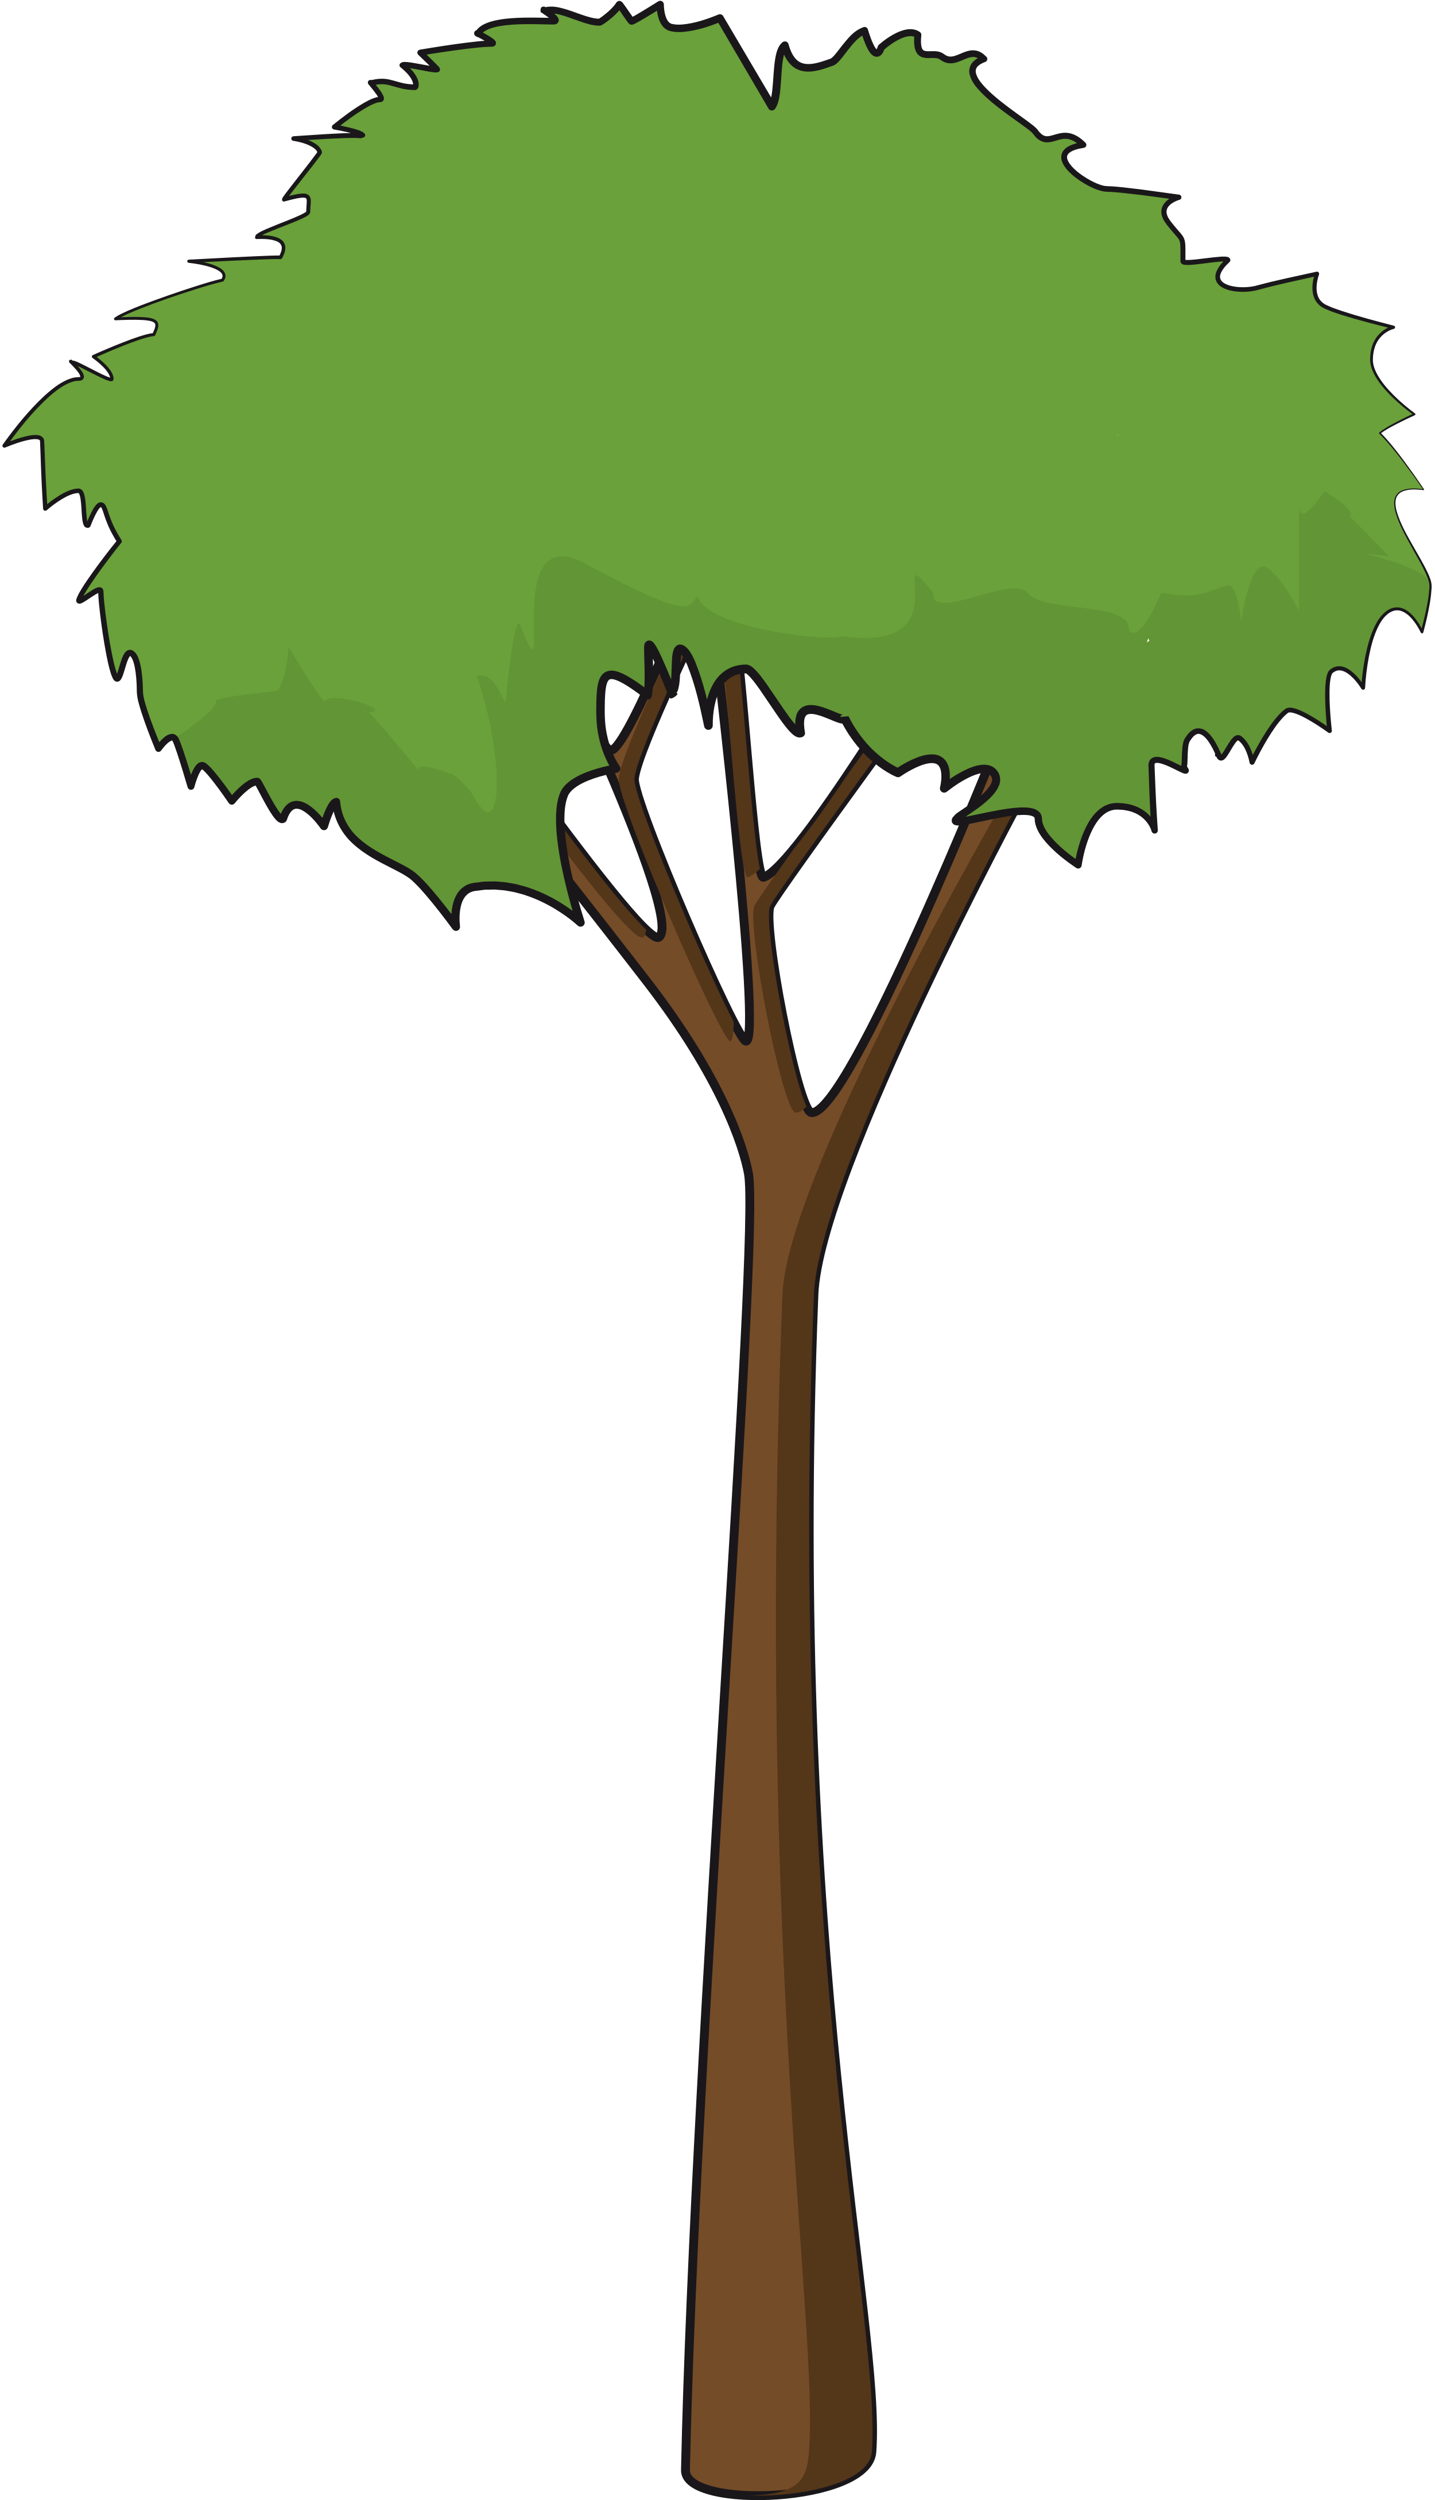
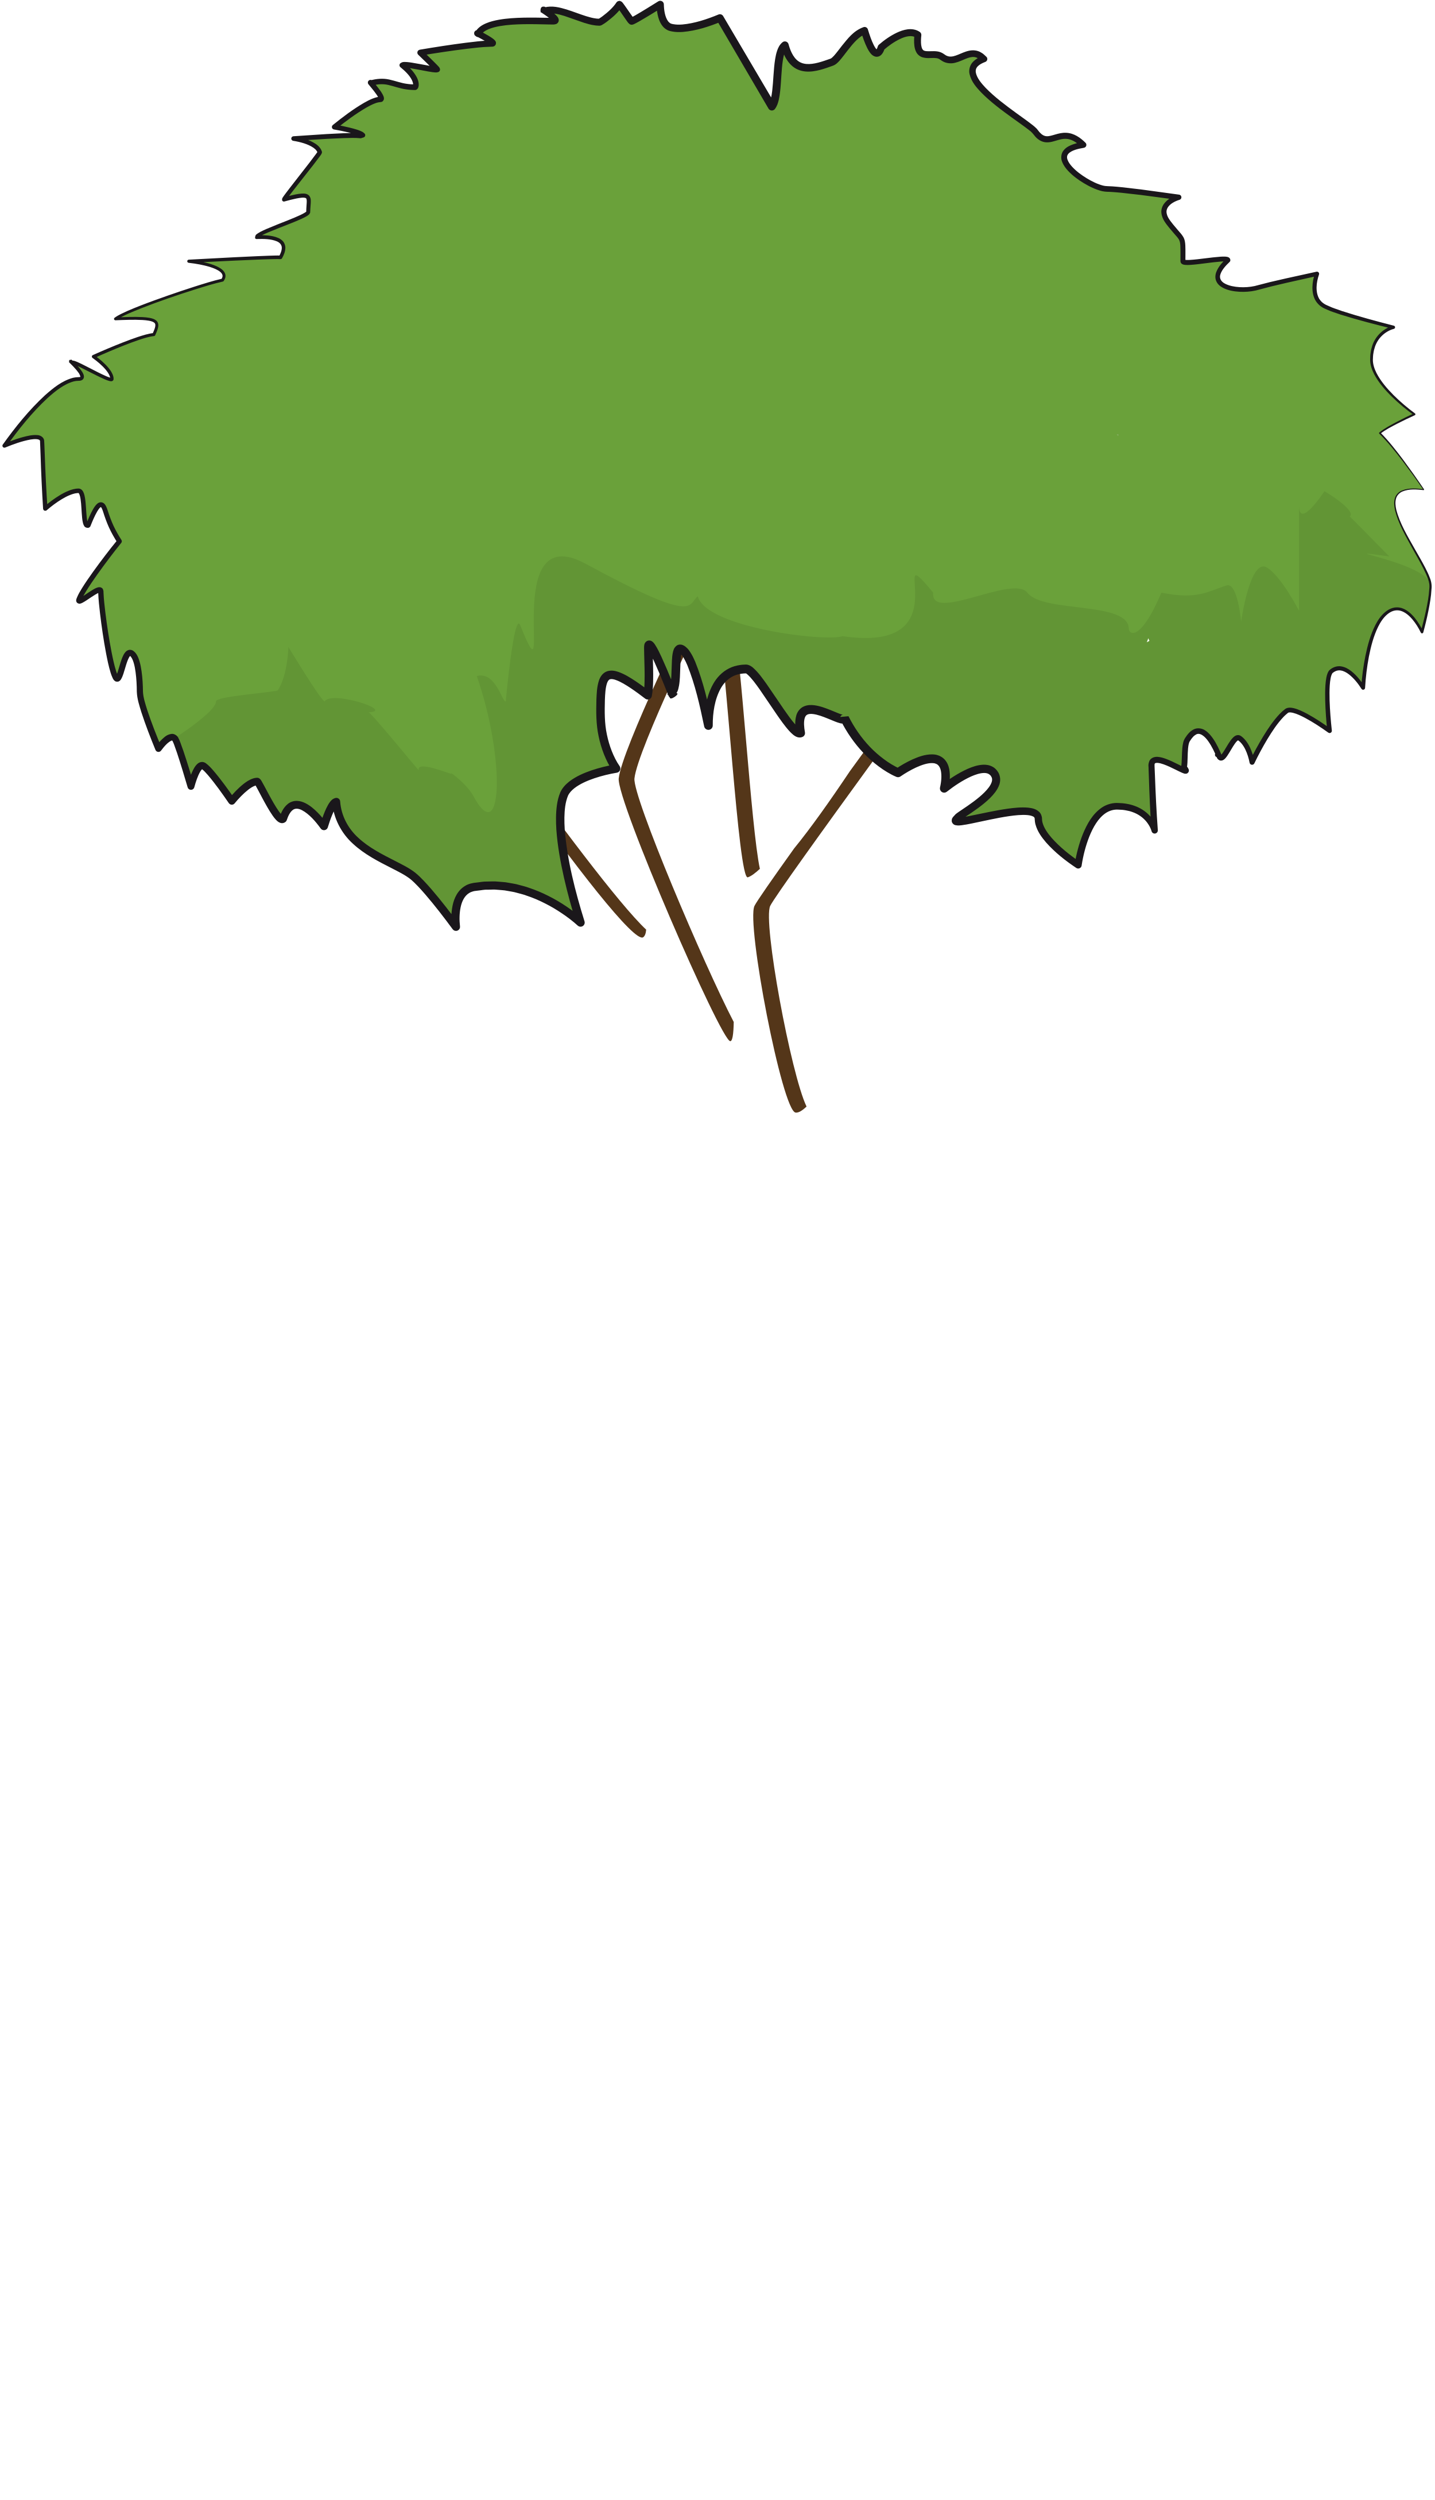
<svg xmlns="http://www.w3.org/2000/svg" version="1.1" id="Layer_1" x="0px" y="0px" width="121.235px" height="211.104px" viewBox="0 0 121.235 211.104" enable-background="new 0 0 121.235 211.104" xml:space="preserve">
-   <path fill="#754C28" stroke="#1A171B" stroke-width="0.75" stroke-linecap="round" stroke-linejoin="round" stroke-miterlimit="10" d="  M68.763,109.298c0.41-10.322,17.695-42.271,17.695-42.271l-2.295-3.966c0,0-12.517,31.259-15.621,30.882  c-1.13-0.138-4.188-15.991-3.47-17.457c0.712-1.449,16.671-23.152,16.671-23.152l-3.086,0.956c0,0-11.277,18.832-14.151,19.788  c-0.812,0.272-1.83-18.767-2.543-21.402c-0.667-2.447-1.613,0.885-1.613,0.885s4.104,34.51,2.667,34.352  c-0.81-0.091-9.611-20.333-9.417-22.186c0.264-2.5,6.24-14.68,6.24-14.68l-1.711-0.859c0,0-5.434,13.678-6.589,13.151  c-1.306-0.595-2.663-7.645-3.71-10.839c-1.302-3.971-2.397-0.647-2.397-0.647s12.418,25.599,10.243,27.282  c-1.473,1.136-22.184-28.887-22.184-28.887l-4.309,0.318c0,0,16.885,21.186,25.536,32.399c6.133,7.95,8.06,13.692,8.511,16.12  c0.994,5.329-4.584,74.902-5.32,109.483c-0.071,3.369,15.425,2.755,15.747-1.532C74.476,196.124,66.527,165.477,68.763,109.298z" />
  <g>
    <path fill="#543619" d="M63.178,74.079c0.271-0.09,0.616-0.339,1.02-0.716c-0.75-3.461-1.609-18.376-2.234-20.686   c-0.433-1.591-0.983-0.739-1.317,0.051C61.359,55.525,62.37,74.35,63.178,74.079z" />
    <path fill="#543619" d="M71.802,65.117c-1.641,2.45-3.314,4.818-4.704,6.513c-1.829,2.556-3.16,4.463-3.354,4.857   c-0.717,1.465,2.339,17.319,3.47,17.457c0.25,0.031,0.566-0.164,0.926-0.51c-1.315-2.727-3.712-15.631-3.068-16.946   c0.712-1.449,16.671-23.152,16.671-23.152l-1.72,0.533C78.863,55.447,75.302,60.301,71.802,65.117z" />
    <path fill="#543619" d="M58.512,51.048c0,0-5.977,12.18-6.24,14.68c-0.194,1.853,8.607,22.095,9.417,22.186   c0.191,0.021,0.282-0.582,0.3-1.62c-2.522-4.843-8.549-19.028-8.388-20.566c0.264-2.5,6.24-14.68,6.24-14.68l-1.711-0.859   c0,0-0.081,0.204-0.223,0.555L58.512,51.048z" />
-     <path fill="#543619" d="M54.347,79.135c0.144-0.111,0.22-0.332,0.244-0.638c-4.568-4.287-21.1-28.25-21.1-28.25l-1.264,0.094   C33.477,52.149,52.921,80.235,54.347,79.135z" />
-     <path fill="#543619" d="M68.763,109.298c0.41-10.322,17.695-42.271,17.695-42.271l-2.295-3.966c0,0-0.197,0.492-0.546,1.351   l1.513,2.615c0,0-18.614,31.949-19.023,42.271c-2.237,56.179,3.056,86.826,2.236,97.738c-0.174,2.321-0.81,3.562-5.001,3.682   c4.477,0.137,10.122-1.111,10.314-3.682C74.476,196.124,66.527,165.477,68.763,109.298z" />
+     <path fill="#543619" d="M54.347,79.135c0.144-0.111,0.22-0.332,0.244-0.638c-4.568-4.287-21.1-28.25-21.1-28.25C33.477,52.149,52.921,80.235,54.347,79.135z" />
    <path fill="#543619" d="M46.501,52.501c0.337,1.025,0.705,2.449,1.094,3.929c0.888,1.915,1.957,4.261,3.032,6.72   c0.108-0.106,0.227-0.254,0.356-0.434c-1.127-1.903-2.254-7.474-3.153-10.215c-0.822-2.506-1.56-2.106-1.993-1.471   C46.048,51.334,46.271,51.799,46.501,52.501z" />
  </g>
  <path fill="#6AA13A" d="M120.297,41.35c0.102,0.179-2.15-3.246-3.717-4.779c0.589-0.532,2.92-1.592,2.92-1.592  s-3.629-2.543-3.629-4.603c0-2.347,1.86-2.742,1.86-2.742s-4.662-1.138-5.841-1.772c-1.396-0.749-0.62-2.743-0.62-2.743  s-4.023,0.861-4.956,1.151c-1.617,0.506-5.045,0-2.567-2.299c0.044-0.387-3.807,0.484-3.807,0.089c0-2.375,0.102-1.528-1.237-3.276  c-1.198-1.561,0.883-2.124,0.883-2.124s-4.863-0.708-6.107-0.708c-1.346,0-6.019-3.098-1.946-3.718  c-1.947-1.946-2.833,0.635-4.073-1.118c-0.566-0.802-7.875-4.81-4.336-6.14c-1.243-1.336-2.311,0.807-3.539-0.177  c-0.784-0.623-2.302,0.708-2.037-1.857c-1.081-0.765-3.097,1.061-3.097,1.061s-0.442,1.772-1.416-1.414  c-1.18,0.359-2.161,2.45-2.742,2.654c-1.417,0.497-3.277,1.24-3.984-1.416c-0.898,0.702-0.4,4.259-1.101,5.161  c-1.105-1.951-4.386-7.463-4.386-7.463s-2.711,1.19-4.16,0.792c-0.91-0.251-0.885-1.94-0.885-1.94s-2.257,1.414-2.42,1.414  c-0.054,0-0.978-1.417-1.033-1.414c-0.442,0.707-1.575,1.503-1.68,1.503c-1.396,0-3.328-1.351-4.603-0.972  c-0.627-0.365,1.484,0.883,0.708,0.883c-1.638,0-5.663-0.294-6.373,1.063c-0.422-0.253,1.71,0.825,1.181,0.825  c-1.562,0-6.048,0.766-6.048,0.766s1.414,1.361,1.416,1.416c-0.296,0.104-2.677-0.542-2.921-0.353  c1.417,1.151,1.135,1.858,1.062,1.858c-1.719,0-2.124-0.796-3.716-0.354c-0.339-0.318,1.268,1.388,0.766,1.388  c-1.042,0-3.864,2.329-3.864,2.329s2.147,0.365,2.388,0.681c-0.073,0.019-0.14,0.047-0.211,0.067  c-0.352-0.156-5.628,0.227-5.628,0.227s1.946,0.265,2.213,1.15c0.034,0.117-3.025,3.865-3.01,3.983  c2.567-0.707,2.037-0.197,2.037,1.062c0,0.418-4.412,1.726-4.336,2.125c2.389-0.091,2.541,0.748,1.994,1.71  c-0.329-0.074-7.746,0.326-7.746,0.326s3.701,0.364,2.849,1.592c-1.3,0.249-8.051,2.481-9.046,3.273  c3.805-0.177,3.77,0.148,3.244,1.325c-1.165,0.072-5.102,1.863-5.102,1.863s1.563,1.065,1.563,1.887  c0,0.395-3.444-1.712-3.333-1.357c-0.82-0.69,1.657,1.372,0.5,1.357c-2.359-0.03-6.254,5.635-6.254,5.635s3.186-1.373,3.186-0.354  c0,1.482,0.265,5.665,0.265,5.665s1.679-1.505,2.803-1.505c0.684,0,0.241,3.181,0.827,2.921c0.972-2.479,1.264-1.812,1.481-1.102  c0.266,0.879,0.655,1.699,1.15,2.447c-0.592,0.706-3.165,4.034-3.428,4.937c-0.167,0.57,1.857-1.332,1.857-0.708  c0,1.167,0.706,6.311,1.239,7.257c0.45,0.796,0.658-2.56,1.388-2.011c0.648,0.488,0.2,3.731,1.003,3.959  c-0.057,0.399,1.237,4.069,1.237,4.069s0.989-1.415,1.412-0.817c0.271,0.384,1.333,4.004,1.333,4.004s0.524-2.068,1.067-1.724  c0.647,0.409,2.384,2.965,2.384,2.965s1.309-1.653,2.155-1.653c0.129,0,1.739,3.6,2.182,3.157c0.974-3.008,3.452,0.621,3.452,0.621  s0.56-1.948,1.037-2.051c0.33,3.869,4.509,4.862,6.31,6.12c1.196,0.837,3.805,4.428,3.805,4.428s-0.442-3.011,1.504-3.365  c4.938-0.898,9.027,3.009,9.027,3.009s-2.596-7.834-1.416-10.797c0.657-1.651,4.424-2.212,4.424-2.212s-1.326-1.738-1.326-4.691  c0-3.42,0.177-4.425,3.983-1.506c0.201-0.882,0.059-3.094,0.059-4.04c0-1.47,2.45,5.08,1.976,3.776  c0.64-0.485,0.049-3.915,0.797-3.628c1.149,0.441,2.302,6.458,2.302,6.458s-0.203-4.778,3.185-4.778c0.916,0,3.821,5.761,4.602,5.4  c-0.708-3.982,3.54-0.622,3.716-1.241c1.758,3.532,4.517,4.603,4.517,4.603s2.01-1.426,3.185-1.15  c1.288,0.304,0.709,2.477,0.709,2.477s3.273-2.657,4.247-1.237c0.989,1.438-3.118,3.53-3.099,3.717  c-1.5,1.276,6.815-1.842,6.815,0.087c0,1.739,3.363,3.895,3.363,3.895s0.669-4.958,3.275-4.958c2.708,0,3.187,2.036,3.187,2.036  s-0.265-3.833-0.265-5.488c0-1.545,3.752,1.343,2.744,0.178c0.118-0.491-0.004-1.848,0.266-2.302  c1.417-2.389,2.752,1.545,2.744,1.417c0.373,0.546,1.134-1.963,1.683-1.594c0.826,0.559,1.061,2.038,1.061,2.038  s1.593-3.365,2.921-4.337c0.68-0.498,3.628,1.682,3.628,1.682s-0.531-4.604,0.177-5.046c1.24-0.974,2.654,1.416,2.654,1.416  s0.236-5.044,2.037-6.371c1.653-1.22,2.937,1.662,2.937,1.662s0.723-2.53,0.723-3.905C120.86,47.503,114.457,40.556,120.297,41.35z   M97.008,53.88c0.035,0.079,0.079,0.157,0.112,0.236c-0.081,0.046-0.167,0.083-0.246,0.134  C96.926,54.129,96.962,54.002,97.008,53.88z M94.467,36.808c-0.032-0.043-0.062-0.091-0.099-0.133  c0.037-0.002,0.074-0.002,0.109-0.004C94.473,36.715,94.473,36.76,94.467,36.808z" />
  <path fill="#629535" d="M117.402,46.984c0.102,0.178-1.8-1.834-3.366-3.367c0.59-0.532-2.142-2.142-2.142-2.142  s-2.143,3.285-2.143,1.225c0-2.347,0,8.875,0,8.875s-1.574-3.039-2.753-3.671c-1.396-0.75-2.143,4.589-2.143,4.589  s-0.292-3.349-1.225-3.06c-1.616,0.507-2.447,1.224-5.508,0.612c-1.836,4.284-2.754,3.457-2.754,3.06c0-2.373-7.228-1.31-8.569-3.06  c-1.198-1.562-8.223,2.565-7.957,0c-4.285-5.201,2.754,5.203-7.651,3.672c-1.417,0.497-11.532-0.71-12.241-3.366  c-0.897,0.704,0.068,2.423-9.487-2.754c-7.344-3.979-2.448,12.854-5.508,5.203c-0.519-1.296-1.228,6.37-1.225,6.427  c-0.295,0.104-0.854-2.584-2.448-2.142c2.448,7.038,2.143,14.689-0.306,10.099c-0.49-0.92-2.077-2.153-1.836-1.836  c-0.072,0.016-3.02-1.191-2.754-0.306c0.035,0.116-4.359-5.298-4.285-4.897c2.389-0.091-3.126-1.882-3.672-0.918  c-0.33-0.074-3.06-4.592-3.06-4.592s-0.067,2.447-0.919,3.675c-1.298,0.249-5.203,0.505-5.203,0.917  c0,1.042-4.863,3.984-4.863,3.984s0.989-1.415,1.412-0.817c0.271,0.384,1.333,4.004,1.333,4.004s0.524-2.068,1.067-1.724  c0.647,0.409,2.384,2.965,2.384,2.965s1.309-1.653,2.155-1.653c0.129,0,1.739,3.6,2.182,3.157c0.974-3.008,3.452,0.621,3.452,0.621  s0.56-1.948,1.037-2.051c0.33,3.869,4.509,4.862,6.31,6.12c1.196,0.837,3.805,4.428,3.805,4.428s-0.442-3.011,1.504-3.365  c4.938-0.898,9.027,3.009,9.027,3.009s-2.596-7.834-1.416-10.797c0.657-1.651,4.424-2.212,4.424-2.212s-1.326-1.738-1.326-4.691  c0-3.42,0.177-4.425,3.983-1.506c0.201-0.882,0.059-3.094,0.059-4.04c0-1.47,2.45,5.08,1.976,3.776  c0.64-0.485,0.049-3.915,0.797-3.628c1.149,0.441,2.302,6.458,2.302,6.458s-0.203-4.778,3.185-4.778c0.916,0,3.821,5.761,4.602,5.4  c-0.708-3.982,3.54-0.622,3.716-1.241c1.758,3.532,4.517,4.603,4.517,4.603s2.01-1.426,3.185-1.15  c1.288,0.304,0.709,2.477,0.709,2.477s3.273-2.657,4.247-1.237c0.989,1.438-3.118,3.53-3.099,3.717  c-1.5,1.276,6.815-1.842,6.815,0.087c0,1.739,3.363,3.895,3.363,3.895s0.669-4.958,3.275-4.958c2.708,0,3.187,2.036,3.187,2.036  s-0.265-3.833-0.265-5.488c0-1.545,3.752,1.343,2.744,0.178c0.118-0.491-0.004-1.848,0.266-2.302  c1.417-2.389,2.752,1.545,2.744,1.417c0.373,0.546,1.134-1.963,1.683-1.594c0.826,0.559,1.061,2.038,1.061,2.038  s1.593-3.365,2.921-4.337c0.68-0.498,3.628,1.682,3.628,1.682s-0.531-4.604,0.177-5.046c1.24-0.974,2.654,1.416,2.654,1.416  s0.236-5.044,2.037-6.371c1.653-1.22,2.937,1.662,2.937,1.662s0.723-2.53,0.723-3.905C120.86,47.503,111.562,46.189,117.402,46.984z   M97.008,53.88c0.035,0.079,0.079,0.157,0.112,0.236c-0.081,0.046-0.167,0.083-0.246,0.134  C96.926,54.129,96.962,54.002,97.008,53.88z M94.467,36.808c-0.032-0.043-0.062-0.091-0.099-0.133  c0.037-0.002,0.074-0.002,0.109-0.004C94.473,36.715,94.473,36.76,94.467,36.808z" />
  <g>
    <g>
      <path fill="#1A171B" d="M120.32,41.379c-0.169-0.094-0.172-0.206-0.266-0.307l-0.217-0.311l-0.44-0.619l-0.903-1.22    c-0.616-0.801-1.247-1.596-1.963-2.302c-0.028-0.024-0.03-0.067-0.006-0.094l0.008-0.007c0.446-0.365,0.943-0.614,1.433-0.879    c0.493-0.26,0.992-0.505,1.498-0.74l-0.014,0.15c-0.657-0.47-1.274-0.986-1.853-1.548c-0.573-0.565-1.116-1.178-1.501-1.905    c-0.186-0.365-0.332-0.766-0.342-1.195c0.011-0.218,0.001-0.398,0.042-0.614c0.024-0.21,0.08-0.411,0.142-0.61    c0.267-0.798,0.932-1.45,1.765-1.679l-0.004,0.269c-1.49-0.365-2.974-0.747-4.442-1.206c-0.365-0.135-0.733-0.229-1.095-0.398    c-0.169-0.073-0.386-0.158-0.535-0.27c-0.166-0.108-0.337-0.289-0.45-0.459c-0.232-0.364-0.304-0.793-0.298-1.197    c0.011-0.409,0.087-0.796,0.223-1.185l0.207,0.243l-2.614,0.584l-1.301,0.307l-1.299,0.34c-0.462,0.102-0.923,0.132-1.387,0.108    c-0.462-0.03-0.932-0.101-1.376-0.326c-0.217-0.114-0.442-0.28-0.564-0.543c-0.131-0.262-0.099-0.569-0.008-0.804    c0.187-0.48,0.522-0.819,0.852-1.14l-0.064,0.126c-0.013,0.097,0.063,0.141,0.064,0.141c0.003,0.003-0.002-0.001-0.024-0.004    c-0.032-0.006-0.081-0.01-0.129-0.011c-0.097-0.003-0.202,0.002-0.307,0.009l-0.64,0.063l-1.298,0.16    c-0.218,0.025-0.438,0.048-0.662,0.061c-0.114,0.005-0.226,0.011-0.349,0.005c-0.062-0.004-0.125-0.008-0.202-0.026    c-0.042-0.012-0.083-0.019-0.148-0.063c-0.037-0.033-0.064-0.042-0.094-0.111c-0.03-0.067-0.029-0.136-0.028-0.129    c-0.003-0.433,0.008-0.878-0.011-1.294c-0.01-0.212-0.037-0.389-0.124-0.532c-0.086-0.149-0.243-0.311-0.384-0.475l-0.428-0.504    c-0.13-0.162-0.289-0.36-0.402-0.541c-0.124-0.189-0.236-0.454-0.262-0.708c-0.035-0.267,0.058-0.549,0.205-0.762    c0.314-0.429,0.748-0.637,1.204-0.784l0.026,0.439l-3.203-0.424l-1.602-0.18c-0.266-0.021-0.536-0.055-0.797-0.067    c-0.264-0.023-0.504,0.002-0.843-0.07c-0.572-0.142-1.068-0.391-1.547-0.676c-0.476-0.288-0.929-0.617-1.324-1.036    c-0.194-0.211-0.379-0.445-0.498-0.747c-0.134-0.287-0.111-0.732,0.134-1.005c0.229-0.273,0.52-0.394,0.792-0.492    c0.276-0.1,0.554-0.15,0.83-0.2l-0.14,0.426c-0.378-0.376-0.824-0.678-1.303-0.689c-0.239-0.012-0.486,0.048-0.751,0.127    c-0.265,0.075-0.56,0.188-0.92,0.168c-0.366-0.018-0.694-0.235-0.903-0.468c-0.229-0.276-0.314-0.404-0.561-0.58    c-0.435-0.337-0.905-0.661-1.364-0.993c-0.92-0.667-1.845-1.342-2.667-2.176c-0.394-0.428-0.818-0.872-0.977-1.553    c-0.082-0.339,0.035-0.774,0.292-1.025c0.248-0.256,0.541-0.396,0.825-0.508l-0.106,0.451c-0.097-0.08-0.185-0.186-0.29-0.234    c-0.1-0.069-0.205-0.102-0.315-0.115c-0.219-0.031-0.471,0.042-0.737,0.151c-0.268,0.107-0.549,0.251-0.89,0.333    c-0.335,0.09-0.765,0.052-1.082-0.146c-0.173-0.108-0.269-0.188-0.342-0.208c-0.096-0.036-0.219-0.048-0.354-0.051    c-0.274-0.013-0.587,0.058-0.99-0.06c-0.202-0.063-0.403-0.227-0.5-0.413c-0.104-0.183-0.143-0.365-0.169-0.536    c-0.044-0.343-0.026-0.662,0.004-0.976l0.123,0.27c-0.329-0.241-0.883-0.116-1.36,0.119c-0.484,0.234-0.956,0.569-1.365,0.925    l0.09-0.15c-0.044,0.155-0.09,0.279-0.186,0.427c-0.05,0.071-0.111,0.15-0.222,0.218c-0.107,0.071-0.287,0.096-0.414,0.053    c-0.249-0.089-0.338-0.228-0.431-0.341c-0.084-0.118-0.153-0.235-0.212-0.352c-0.235-0.466-0.388-0.933-0.537-1.403l0.383,0.204    c-0.563,0.195-1.052,0.789-1.494,1.353c-0.227,0.29-0.442,0.591-0.707,0.893c-0.134,0.14-0.294,0.328-0.565,0.425l-0.532,0.186    c-0.361,0.121-0.738,0.231-1.142,0.283c-0.4,0.051-0.846,0.038-1.261-0.138c-0.418-0.173-0.743-0.506-0.961-0.858    c-0.232-0.354-0.352-0.737-0.469-1.114l0.515,0.172c-0.188,0.149-0.311,0.609-0.371,1.012c-0.066,0.42-0.096,0.861-0.126,1.304    c-0.03,0.444-0.055,0.894-0.107,1.352c-0.027,0.229-0.061,0.461-0.116,0.7c-0.058,0.236-0.129,0.486-0.314,0.743    c-0.106,0.147-0.312,0.181-0.458,0.074c-0.038-0.027-0.068-0.061-0.091-0.099l-0.009-0.016l-4.369-7.464l0.405,0.13    c-1.045,0.425-2.101,0.776-3.261,0.878c-0.29,0.021-0.588,0.021-0.896-0.036c-0.09-0.021-0.124-0.019-0.26-0.06    c-0.072-0.034-0.107-0.031-0.21-0.095c-0.2-0.115-0.307-0.24-0.409-0.38c-0.197-0.28-0.288-0.579-0.353-0.87    c-0.062-0.295-0.092-0.576-0.094-0.884l0.471,0.265c-0.649,0.402-1.294,0.8-1.964,1.183l-0.26,0.142l-0.145,0.072    c-0.023,0.009-0.044,0.025-0.132,0.046l-0.054,0.01L53.36,2.091c0.024,0.005-0.229-0.047-0.122-0.025l-0.001,0l-0.001-0.001    l-0.003-0.003l-0.067-0.047C53,1.863,53.051,1.884,52.997,1.825l-0.086-0.12l-0.165-0.237L52.423,1l-0.162-0.229l-0.079-0.108    l-0.036-0.046l-0.012-0.015c-0.053-0.043,0.11,0.111,0.209,0.071l0.235-0.14c-0.372,0.554-0.834,0.939-1.321,1.311    c-0.127,0.092-0.241,0.175-0.406,0.266c-0.039,0.017-0.018,0.016-0.107,0.045c-0.04,0.011-0.088,0.019-0.121,0.016l-0.027-0.002    l-0.11-0.006c-0.071-0.003-0.145-0.007-0.231-0.022c-0.339-0.043-0.619-0.128-0.912-0.217l-1.66-0.577    c-0.537-0.169-1.098-0.293-1.56-0.168l-0.03,0.008c-0.069,0.019-0.14,0.003-0.194-0.035c-0.018-0.013-0.117-0.063-0.065-0.042    l0.029,0.007c0.005-0.004,0.002,0.014,0.113,0.003c0.312-0.014,0.206-0.622,0.148-0.482c-0.049-0.042-0.013-0.011-0.023-0.02    l0.007,0.005l0.025,0.017l0.054,0.037l0.22,0.151c0.146,0.104,0.291,0.211,0.436,0.334c0.072,0.062,0.144,0.126,0.219,0.214    c0.039,0.052,0.077,0.087,0.12,0.197c0.017,0.052,0.046,0.14-0.001,0.264c-0.048,0.115-0.146,0.176-0.2,0.194    c-0.229,0.067-0.277,0.028-0.368,0.038l-0.265-0.004c-0.699-0.014-1.39-0.034-2.08-0.022c-0.688,0.012-1.375,0.046-2.038,0.161    c-0.639,0.112-1.357,0.32-1.616,0.773l-0.021,0.036c-0.065,0.114-0.21,0.154-0.324,0.089l-0.029-0.02    c-0.038-0.029-0.001,0.014-0.117-0.089c-0.09-0.102-0.081-0.273-0.009-0.343c0.088-0.151,0.374-0.078,0.298-0.086l0.033,0.012    l0.038,0.017l0.119,0.058l0.224,0.116l0.438,0.248c0.146,0.088,0.287,0.173,0.439,0.294c0.041,0.037,0.076,0.06,0.134,0.136    c0.007,0.028,0.118,0.106,0.038,0.328c-0.053,0.097-0.145,0.142-0.166,0.144c-0.046,0.017-0.08,0.021-0.094,0.022L41.351,3.95    c-0.663,0.018-1.275,0.098-1.93,0.173c-1.291,0.159-2.583,0.355-3.868,0.567l0.131-0.428l0.718,0.702l0.357,0.354L36.938,5.5    l0.09,0.094l0.048,0.054l0.025,0.029c0.03,0.034,0.068,0.112,0.072,0.17l0.001,0.012c0.009,0.109-0.063,0.206-0.166,0.232    c-0.156,0.04-0.205,0.021-0.282,0.021l-0.2-0.021l-0.375-0.06l-0.73-0.138l-0.72-0.128L34.35,5.721l-0.162-0.008    c-0.038-0.008-0.114,0.028-0.035-0.016l0.004-0.376c0.399,0.336,0.794,0.703,1.057,1.212C35.279,6.66,35.33,6.8,35.359,6.953    c0.013,0.078,0.021,0.159,0.015,0.248c-0.004,0.044-0.009,0.09-0.024,0.141c-0.03,0.057,0.005,0.089-0.149,0.22    c-0.039,0.023-0.087,0.037-0.127,0.039l-0.022,0l-0.024,0l-0.047-0.001l-0.095-0.003l-0.194-0.01    c-0.136-0.011-0.271-0.023-0.401-0.045c-0.528-0.072-1.024-0.267-1.485-0.369c-0.461-0.107-0.925-0.069-1.392,0.058    c-0.079,0.022-0.161-0.002-0.217-0.054c-0.007-0.006-0.027-0.024-0.019-0.018l0.025,0.016c0.033,0.026,0.163,0.048,0.243-0.021    c0.073-0.062,0.075-0.116,0.081-0.127c0.014-0.044,0.008-0.107-0.015-0.149c-0.025-0.043-0.006-0.012-0.012-0.021l0.006,0.008    l0.058,0.072l0.127,0.155l0.253,0.318c0.165,0.226,0.332,0.417,0.463,0.738c0.015,0.044,0.032,0.094,0.03,0.18    c0.013,0.082-0.088,0.256-0.208,0.278c-0.154,0.029-0.157,0.022-0.242,0.034c-0.133,0.023-0.203,0.05-0.327,0.097    c-0.232,0.088-0.462,0.209-0.688,0.337c-0.903,0.521-1.761,1.161-2.583,1.819l-0.1-0.375c0.417,0.075,0.827,0.157,1.239,0.257    c0.206,0.05,0.411,0.103,0.617,0.169c0.104,0.032,0.207,0.068,0.312,0.113c0.107,0.053,0.21,0.078,0.349,0.227    c0.073,0.079,0.069,0.202-0.01,0.275c-0.021,0.02-0.047,0.034-0.073,0.043l-0.03,0.009l-0.209,0.065l-0.139-0.01l-0.271-0.018    l-0.345-0.002l-0.699,0.016l-1.404,0.063l-2.81,0.172l0.012-0.387c0.648,0.114,1.283,0.268,1.864,0.654    c0.14,0.104,0.281,0.22,0.383,0.385c0.03,0.037,0.051,0.081,0.069,0.127l0.029,0.068l0.014,0.034l0.007,0.017l0.001,0.002    c0.015,0.137,0.004,0.039,0.007,0.07l-0.001,0.003L27.2,12.879c-0.002,0.019-0.031,0.106-0.054,0.137l-0.036,0.056l-0.071,0.102    l-0.578,0.763l-1.174,1.494l-0.584,0.746l-0.288,0.375l-0.14,0.188l-0.065,0.092l-0.028,0.042c-0.016,0.01-0.002,0.047-0.002-0.06    l-0.223-0.149c0.333-0.09,0.667-0.177,1.011-0.246c0.172-0.034,0.347-0.063,0.533-0.074c0.177,0.002,0.409-0.032,0.622,0.181    c0.176,0.235,0.127,0.444,0.13,0.617l-0.036,0.512c-0.008,0.103,0.001,0.123-0.014,0.292c0.017,0.003-0.094,0.186-0.123,0.186    c-0.043,0.04-0.083,0.064-0.124,0.092c-0.16,0.103-0.317,0.176-0.476,0.25c-0.635,0.288-1.278,0.525-1.915,0.777l-0.947,0.385    c-0.155,0.068-0.31,0.136-0.457,0.212c-0.073,0.038-0.144,0.078-0.208,0.119c-0.064,0.018-0.113,0.145-0.095,0.025l-0.162-0.129    c0.3-0.007,0.602-0.009,0.905,0.02c0.303,0.024,0.611,0.081,0.91,0.21c0.15,0.062,0.293,0.166,0.412,0.297    c0.114,0.143,0.175,0.323,0.186,0.499c0.002,0.351-0.133,0.649-0.282,0.917c-0.028,0.051-0.083,0.078-0.137,0.075l-0.027-0.002    c-0.111-0.008-0.295-0.005-0.449-0.003l-0.482,0.012l-0.967,0.033l-1.936,0.083l-3.872,0.188l0.006-0.265    c0.636,0.074,1.26,0.185,1.875,0.378c0.305,0.101,0.612,0.217,0.888,0.427c0.133,0.105,0.268,0.25,0.312,0.451    c0.046,0.204-0.04,0.398-0.137,0.54c-0.019,0.027-0.05,0.045-0.079,0.052c-0.769,0.171-1.541,0.415-2.305,0.652    c-0.765,0.241-1.527,0.493-2.286,0.755c-0.758,0.262-1.512,0.54-2.258,0.831c-0.735,0.298-1.511,0.588-2.146,1.007l-0.08-0.214    c0.765-0.033,1.53-0.07,2.305-0.031c0.194,0.012,0.389,0.028,0.585,0.064c0.194,0.042,0.404,0.082,0.588,0.25    c0.199,0.192,0.161,0.483,0.104,0.663c-0.058,0.198-0.139,0.374-0.215,0.55c-0.019,0.043-0.058,0.07-0.102,0.075l-0.008,0    c-0.421,0.046-0.859,0.189-1.284,0.328c-0.427,0.145-0.849,0.306-1.27,0.47c-0.841,0.334-1.675,0.69-2.499,1.062l0.021-0.239    c0.435,0.309,0.84,0.645,1.189,1.059c0.17,0.209,0.332,0.438,0.41,0.728c0.013,0.093,0.035,0.105,0.017,0.275    c0.009-0.01-0.023,0.078-0.115,0.117c-0.052,0.016-0.068,0.011-0.104,0.014c-0.044-0.004-0.089-0.01-0.123-0.02    c-0.144-0.037-0.265-0.087-0.389-0.139c-0.485-0.21-0.945-0.452-1.408-0.686l-0.693-0.348l-0.347-0.161l-0.169-0.066    c-0.028-0.009-0.053-0.016-0.07-0.019c-0.014-0.003,0.004,0.003,0.009-0.004c0.083-0.022,0.109-0.107,0.089-0.15l-0.239,0.158    l-0.13-0.109l-0.028-0.023l-0.001-0.001c0.063-0.025-0.154,0.047,0.197-0.02c0.043-0.344-0.014-0.133,0.006-0.195l0,0    l-0.001-0.001l0.014,0.014l0.061,0.06l0.245,0.245c0.16,0.168,0.316,0.34,0.457,0.534c0.07,0.098,0.138,0.199,0.191,0.323    c0.046,0.098,0.118,0.346-0.09,0.496c-0.178,0.099-0.301,0.064-0.408,0.081c-0.12,0.001-0.214,0.025-0.312,0.044    c-0.826,0.225-1.553,0.814-2.214,1.406C2.7,34.833,1.557,36.26,0.514,37.729l-0.205-0.25c0.718-0.295,1.439-0.563,2.221-0.706    c0.197-0.031,0.398-0.054,0.617-0.035c0.19,0,0.543,0.132,0.582,0.454c0.019,0.233,0.019,0.394,0.029,0.594l0.023,0.573    c0.053,1.529,0.13,3.054,0.231,4.574l-0.308-0.126c0.42-0.365,0.855-0.693,1.331-0.981c0.237-0.144,0.483-0.277,0.748-0.382    c0.129-0.056,0.269-0.098,0.41-0.135c0.154-0.036,0.265-0.058,0.474-0.057c0.021,0.002,0.071,0.005,0.159,0.05    c0.061,0.037,0.101,0.074,0.131,0.114c0.066,0.08,0.095,0.156,0.125,0.231c0.055,0.149,0.081,0.29,0.104,0.43    c0.044,0.28,0.062,0.553,0.081,0.824c0.019,0.271,0.032,0.54,0.061,0.799c0.015,0.129,0.032,0.259,0.062,0.369    c0.014,0.054,0.036,0.104,0.048,0.123c0.031,0.009-0.073-0.027-0.062-0.012l-0.103,0.108c0.176-0.441,0.353-0.88,0.599-1.307    c0.063-0.107,0.13-0.213,0.217-0.318c0.095-0.092,0.183-0.238,0.445-0.255c0.282,0.032,0.356,0.228,0.422,0.333    c0.062,0.123,0.103,0.241,0.141,0.357c0.141,0.443,0.303,0.887,0.49,1.293c0.195,0.415,0.423,0.814,0.672,1.2    c0.05,0.078,0.042,0.179-0.014,0.247c-0.702,0.865-1.38,1.769-2.031,2.68c-0.324,0.457-0.642,0.919-0.932,1.391    c-0.143,0.234-0.286,0.479-0.376,0.708l-0.033,0.084c0.006-0.029-0.005,0.025-0.005,0.026c0.007-0.036,0.013-0.082-0.058-0.156    c-0.161-0.084-0.12-0.025-0.118-0.045l0.067-0.031c0.106-0.055,0.224-0.133,0.337-0.209c0.231-0.154,0.462-0.318,0.714-0.471    c0.13-0.075,0.25-0.152,0.433-0.209c0.048-0.013,0.095-0.028,0.179-0.024c0.068-0.007,0.219,0.054,0.271,0.162    c0.084,0.222,0.036,0.233,0.053,0.315c0.022,0.545,0.089,1.105,0.155,1.661c0.139,1.112,0.306,2.224,0.52,3.322    c0.109,0.546,0.222,1.099,0.385,1.614c0.042,0.128,0.084,0.255,0.137,0.357l0.018,0.042c-0.001-0.001,0.016,0.03,0,0.004    l0.015,0.022c0.028,0.047,0.028,0.026,0,0.009c-0.021-0.033-0.146-0.025-0.166-0.003c-0.026,0.018-0.014,0.013-0.006-0.003    c0.095-0.163,0.178-0.467,0.255-0.725c0.08-0.271,0.157-0.546,0.27-0.827c0.059-0.141,0.119-0.283,0.236-0.434    c0.06-0.072,0.138-0.163,0.291-0.21c0.15-0.049,0.327,0.006,0.411,0.073c0.127,0.104,0.118,0.099,0.193,0.186    c0.056,0.077,0.124,0.17,0.151,0.237c0.076,0.146,0.125,0.292,0.17,0.437c0.088,0.29,0.139,0.578,0.18,0.865    c0.081,0.575,0.111,1.145,0.118,1.72c0.023,0.502,0.199,1.027,0.366,1.561c0.349,1.057,0.763,2.105,1.192,3.137l-0.481-0.051    c0.162-0.225,0.327-0.423,0.522-0.619c0.209-0.18,0.389-0.405,0.819-0.466c0.238-0.027,0.491,0.162,0.562,0.325    c0.059,0.1,0.133,0.281,0.173,0.387l0.261,0.727c0.325,0.967,0.622,1.935,0.913,2.909l-0.562,0.01    c0.14-0.508,0.285-0.99,0.562-1.483c0.076-0.123,0.156-0.249,0.308-0.374c0.079-0.06,0.196-0.127,0.35-0.13    c0.075-0.003,0.153,0.017,0.213,0.043c0.035,0.018,0.049,0.021,0.099,0.055l0.038,0.028c0.091,0.062,0.225,0.187,0.317,0.28    c0.093,0.095,0.183,0.191,0.267,0.289c0.673,0.782,1.254,1.598,1.834,2.431l-0.495-0.018c0.374-0.456,0.763-0.874,1.233-1.25    c0.239-0.183,0.49-0.363,0.831-0.471c0.081-0.03,0.18-0.043,0.279-0.051l0.037-0.003l0.009-0.001l0.004,0    c0.054,0.011-0.118-0.024,0.122,0.024l0.001,0.001l0.011,0.007c0.04,0.007,0.175,0.137,0.17,0.149l0.07,0.109l0.212,0.381    c0.267,0.499,0.525,0.992,0.803,1.469c0.139,0.238,0.282,0.472,0.435,0.687c0.076,0.105,0.156,0.21,0.233,0.289    c0.036,0.036,0.078,0.072,0.088,0.075c0.011,0.008-0.008-0.008-0.04-0.005c-0.059-0.005-0.118,0.019-0.151,0.057l-0.079,0.129    c0.139-0.401,0.308-0.837,0.724-1.17c0.207-0.164,0.495-0.259,0.763-0.249c0.268,0.008,0.504,0.092,0.711,0.194    c0.413,0.21,0.736,0.495,1.033,0.792c0.297,0.302,0.558,0.613,0.807,0.964l-0.6,0.097c0.115-0.392,0.243-0.765,0.4-1.144    c0.079-0.188,0.165-0.376,0.273-0.566c0.055-0.095,0.115-0.19,0.195-0.289c0.084-0.092,0.173-0.218,0.42-0.289    c0.17-0.049,0.347,0.05,0.396,0.219c0.006,0.021,0.01,0.042,0.011,0.062l0.001,0.02c0.089,1.183,0.658,2.271,1.545,3.07    c0.881,0.814,1.989,1.38,3.107,1.946c0.559,0.292,1.139,0.561,1.682,0.982c0.259,0.206,0.509,0.456,0.724,0.681    c0.221,0.233,0.435,0.472,0.644,0.712c0.831,0.966,1.601,1.963,2.354,2.984l-0.618,0.252c-0.074-0.628-0.067-1.228,0.06-1.852    c0.125-0.603,0.425-1.283,1.056-1.655c0.282-0.186,0.702-0.265,0.96-0.284c0.294-0.027,0.561-0.093,0.878-0.085    c0.305,0.002,0.621-0.031,0.917,0.005c0.298,0.034,0.603,0.032,0.896,0.095c0.294,0.059,0.595,0.089,0.881,0.177    c0.289,0.079,0.582,0.144,0.861,0.25c0.568,0.186,1.118,0.42,1.648,0.689c0.533,0.265,1.044,0.568,1.536,0.901    c0.496,0.334,0.96,0.685,1.418,1.101l-0.572,0.361c-0.417-1.298-0.771-2.6-1.073-3.925c-0.296-1.324-0.542-2.664-0.64-4.037    c-0.042-0.687-0.05-1.382,0.05-2.089c0.054-0.357,0.134-0.701,0.288-1.068c0.167-0.374,0.455-0.667,0.742-0.896    c0.591-0.455,1.246-0.728,1.902-0.956c0.663-0.22,1.323-0.384,2.018-0.5l-0.229,0.565c-0.332-0.469-0.551-0.93-0.751-1.425    c-0.194-0.491-0.342-0.998-0.449-1.513c-0.224-1.035-0.213-2.091-0.186-3.106c0.025-0.518,0.032-1.035,0.214-1.605    c0.089-0.271,0.291-0.64,0.694-0.779c0.389-0.119,0.709-0.025,0.976,0.064c0.538,0.197,0.976,0.479,1.411,0.764    c0.431,0.289,0.842,0.593,1.249,0.903l-0.568,0.205c0.057-0.325,0.087-0.69,0.091-1.062c0.012-0.37,0.006-0.746-0.001-1.122    l-0.029-1.136l-0.011-0.577c0-0.053-0.002-0.103,0.004-0.169c0.002-0.041,0.01-0.088,0.023-0.14    c0.024-0.054,0.019-0.15,0.211-0.28c0.224-0.113,0.407,0.003,0.437,0.028c0.066,0.044,0.089,0.073,0.119,0.103    c0.054,0.059,0.085,0.105,0.12,0.153c0.239,0.367,0.392,0.707,0.559,1.06l0.464,1.052l0.438,1.058l0.213,0.53l0.105,0.263    l0.025,0.062l0.004,0.01c-0.003-0.004,0.013,0.021-0.021-0.039c-0.026-0.033,0.002-0.01-0.074-0.083    c-0.025-0.329-0.912,0.335-0.586,0.347l0.007,0.03c0.002,0.007-0.003-0.008-0.006-0.017l-0.047-0.13l-0.126-0.351    c-0.024-0.067,0.011-0.141,0.077-0.165c0.067-0.024,0.141,0.011,0.165,0.077l0.006,0.025c0.003,0.02,0.101-0.201,0.122-0.387    c0.034-0.199,0.052-0.416,0.064-0.635l0.051-1.36c0.016-0.237,0.028-0.47,0.095-0.744c0.05-0.135,0.054-0.301,0.31-0.507    c0.152-0.104,0.36-0.1,0.476-0.055c0.17,0.076,0.112,0.045,0.225,0.119c0.31,0.24,0.403,0.435,0.544,0.657    c0.126,0.215,0.222,0.432,0.318,0.649c0.703,1.743,1.096,3.516,1.472,5.312l-0.725,0.084c-0.012-0.617,0.042-1.195,0.155-1.787    c0.117-0.586,0.299-1.172,0.604-1.717c0.298-0.544,0.762-1.042,1.351-1.335c0.291-0.15,0.609-0.239,0.925-0.284    c0.159-0.028,0.316-0.031,0.475-0.038l0.029-0.001l0.074,0.005l0.013,0.002l0.052,0.009c0.024,0.001,0.135,0.04,0.195,0.07    c0.125,0.066,0.183,0.112,0.254,0.17c0.5,0.446,0.81,0.915,1.155,1.386l0.97,1.42c0.318,0.472,0.636,0.941,0.967,1.391    c0.167,0.223,0.336,0.442,0.513,0.637c0.088,0.1,0.178,0.185,0.263,0.256c0.073,0.083,0.187,0.046,0.002,0.085l-0.21,0.402    c-0.075-0.481-0.153-0.98,0.009-1.554c0.08-0.282,0.307-0.604,0.629-0.742c0.315-0.141,0.618-0.132,0.881-0.103    c0.531,0.071,0.981,0.252,1.42,0.426l0.636,0.26c0.102,0.039,0.204,0.076,0.287,0.098c0.039,0.011,0.081,0.016,0.079,0.015    c-0.002,0.001-0.017-0.004-0.072,0.02c-0.06,0.021-0.136,0.109-0.147,0.172l0.692-0.063c0.476,0.947,1.084,1.826,1.812,2.589    c0.364,0.381,0.763,0.729,1.184,1.042c0.209,0.159,0.429,0.301,0.651,0.438c0.22,0.13,0.462,0.262,0.671,0.351l-0.352,0.044    c0.463-0.316,0.928-0.58,1.433-0.814c0.507-0.219,1.037-0.431,1.676-0.429c0.163,0.008,0.319,0.014,0.502,0.085    c0.092,0.021,0.322,0.137,0.461,0.265c0.277,0.25,0.41,0.585,0.471,0.885c0.109,0.614,0.043,1.164-0.088,1.731l-0.57-0.369    c0.69-0.535,1.4-1.004,2.208-1.371c0.407-0.174,0.835-0.333,1.338-0.353c0.249-0.007,0.53,0.032,0.785,0.178    c0.244,0.125,0.465,0.411,0.546,0.622c0.241,0.635-0.07,1.151-0.327,1.512c-0.28,0.373-0.605,0.671-0.939,0.949    c-0.334,0.276-0.682,0.527-1.033,0.767l-0.525,0.353l-0.255,0.171l-0.116,0.083l-0.042,0.033    c-0.007,0.006,0.004-0.003,0.004-0.005c-0.029,0.04,0.085-0.094,0.057-0.215l-0.115,0.286c-0.038,0.033-0.085,0.077-0.09,0.087    c-0.008-0.002,0.022,0.01,0.025-0.136c-0.022-0.176-0.179-0.227-0.163-0.217c-0.007,0.003,0.162,0.003,0.271-0.014    c0.25-0.029,0.514-0.08,0.777-0.131l1.594-0.327c0.536-0.107,1.075-0.208,1.623-0.285c0.55-0.072,1.103-0.137,1.697-0.086    c0.293,0.041,0.624,0.07,0.944,0.361c0.155,0.144,0.24,0.415,0.232,0.571c0.007,0.156,0.016,0.229,0.047,0.34    c0.119,0.444,0.421,0.877,0.757,1.268c0.685,0.781,1.537,1.462,2.408,2.05l-0.453,0.21c0.142-0.895,0.368-1.751,0.703-2.59    c0.346-0.821,0.791-1.671,1.61-2.227c0.406-0.27,0.926-0.412,1.41-0.373c0.212,0.005,0.437,0.023,0.68,0.067    c0.236,0.04,0.46,0.097,0.682,0.181c0.443,0.16,0.86,0.418,1.195,0.76c0.171,0.167,0.314,0.361,0.439,0.564    c0.125,0.209,0.223,0.412,0.296,0.674l-0.529,0.08c-0.104-1.534-0.17-3.074-0.218-4.617l-0.021-0.578    c0.012-0.21-0.068-0.329,0.068-0.682c0.161-0.33,0.544-0.37,0.747-0.342c0.231,0.021,0.428,0.084,0.62,0.152    c0.381,0.139,0.733,0.312,1.078,0.485l0.505,0.247l0.107,0.042c-0.014-0.001,0.055,0.006-0.03,0.003    c-0.015,0.002-0.029,0.007-0.041,0.014c-0.045,0.012-0.106,0.062-0.125,0.12c-0.026,0.098-0.019,0.084-0.011,0.131    c0.017,0.03-0.069-0.094-0.116-0.145c-0.052-0.056-0.07-0.131-0.056-0.201l0.003-0.016c0.045-0.213,0.049-0.5,0.06-0.768    c0.009-0.273,0.017-0.551,0.044-0.835c0.016-0.144,0.032-0.287,0.071-0.439c0.023-0.135,0.129-0.353,0.2-0.443    c0.067-0.108,0.172-0.25,0.277-0.358c0.102-0.115,0.234-0.218,0.385-0.301c0.316-0.178,0.755-0.108,1.01,0.084    c0.271,0.181,0.459,0.415,0.628,0.649c0.167,0.237,0.305,0.485,0.433,0.737l0.18,0.38l0.083,0.192l0.04,0.095l0.019,0.045    l0.008,0.019l-0.002-0.004l-0.001-0.001l-0.001-0.001c-0.028,0.003,0.047-0.047-0.19-0.104c-0.34,0.125-0.186,0.246-0.225,0.238    c-0.109-0.023-0.179-0.131-0.156-0.24s0.131-0.179,0.24-0.156c0.035,0.007,0.066,0.024,0.091,0.046l0.238,0.211    c0.013,0.011-0.012-0.021-0.067-0.021c-0.048,0.008-0.024,0.008-0.005-0.012c0.046-0.039,0.106-0.114,0.159-0.19    c0.109-0.156,0.211-0.332,0.317-0.508c0.106-0.177,0.214-0.356,0.343-0.534c0.065-0.089,0.135-0.178,0.226-0.265    c0.091-0.079,0.209-0.195,0.436-0.191c0.054,0.007,0.11,0.018,0.153,0.043c0.026,0.014,0.038,0.017,0.073,0.042l0.03,0.024    l0.122,0.097c0.091,0.085,0.177,0.173,0.244,0.26c0.139,0.177,0.254,0.368,0.348,0.564c0.186,0.396,0.31,0.797,0.388,1.229    l-0.404-0.058c0.348-0.712,0.723-1.4,1.132-2.076c0.413-0.672,0.85-1.335,1.41-1.923c0.147-0.154,0.277-0.271,0.482-0.425    c0.248-0.146,0.519-0.088,0.714-0.046c0.414,0.107,0.77,0.289,1.123,0.474c0.7,0.381,1.354,0.815,1.995,1.281l-0.3,0.173    c-0.09-0.858-0.154-1.713-0.178-2.576c-0.01-0.431-0.01-0.863,0.019-1.299c0.017-0.218,0.039-0.438,0.083-0.66    c0.022-0.111,0.051-0.223,0.096-0.338c0.051-0.112,0.097-0.239,0.25-0.343l-0.015,0.01c0.249-0.197,0.601-0.315,0.928-0.253    c0.324,0.053,0.601,0.212,0.836,0.395c0.473,0.373,0.828,0.831,1.139,1.329L115,58.07c0.06-0.907,0.178-1.799,0.355-2.688    c0.185-0.884,0.419-1.768,0.833-2.59c0.209-0.406,0.468-0.805,0.836-1.109c0.185-0.154,0.386-0.275,0.629-0.348    c0.237-0.07,0.496-0.069,0.732-0.003c0.475,0.143,0.834,0.476,1.126,0.826c0.292,0.358,0.529,0.747,0.726,1.166l-0.208,0.015    c0.167-0.589,0.318-1.186,0.444-1.786c0.128-0.599,0.243-1.205,0.277-1.81c0.041-0.31-0.001-0.583-0.11-0.872    c-0.101-0.284-0.231-0.562-0.368-0.835c-0.275-0.547-0.582-1.081-0.883-1.619c-0.588-1.078-1.24-2.149-1.539-3.367    c-0.062-0.305-0.099-0.627-0.017-0.94c0.075-0.317,0.324-0.581,0.62-0.697c0.597-0.238,1.24-0.174,1.848-0.1L120.32,41.379z     M120.292,41.387c-0.602-0.069-1.242-0.121-1.8,0.11c-0.276,0.114-0.491,0.349-0.559,0.638c-0.073,0.288-0.036,0.596,0.027,0.891    c0.302,1.184,0.96,2.249,1.559,3.318c0.306,0.534,0.619,1.066,0.903,1.617c0.141,0.275,0.277,0.556,0.385,0.851    c0.118,0.286,0.171,0.636,0.13,0.94c-0.03,0.625-0.141,1.236-0.263,1.842c-0.123,0.607-0.267,1.207-0.43,1.805    c-0.016,0.059-0.077,0.093-0.135,0.077c-0.032-0.009-0.059-0.035-0.072-0.062c-0.188-0.391-0.424-0.772-0.704-1.105    c-0.278-0.331-0.618-0.625-1.012-0.738c-0.196-0.052-0.401-0.05-0.595,0.008c-0.187,0.054-0.377,0.17-0.535,0.305    c-0.322,0.271-0.563,0.644-0.758,1.033c-0.387,0.786-0.611,1.655-0.783,2.524c-0.165,0.872-0.274,1.762-0.323,2.645    c-0.005,0.091-0.083,0.16-0.173,0.155c-0.055-0.003-0.104-0.036-0.132-0.079c-0.289-0.456-0.646-0.899-1.065-1.225    c-0.209-0.162-0.444-0.287-0.68-0.323c-0.237-0.042-0.464,0.037-0.659,0.187l-0.016,0.011c-0.073,0.046-0.152,0.268-0.186,0.455    c-0.039,0.197-0.06,0.405-0.074,0.613c-0.026,0.418-0.023,0.842-0.012,1.266c0.027,0.847,0.096,1.699,0.189,2.542    c0.012,0.104-0.063,0.198-0.167,0.209c-0.048,0.005-0.096-0.009-0.133-0.036c-0.625-0.449-1.279-0.878-1.954-1.24    c-0.337-0.177-0.687-0.347-1.033-0.433c-0.176-0.037-0.33-0.06-0.425,0.009c-0.102,0.086-0.27,0.224-0.389,0.356    c-0.516,0.546-0.944,1.199-1.344,1.858c-0.397,0.663-0.767,1.35-1.101,2.044c-0.051,0.106-0.179,0.151-0.286,0.1    c-0.063-0.03-0.106-0.094-0.118-0.158c-0.07-0.375-0.191-0.763-0.357-1.108c-0.083-0.174-0.184-0.335-0.298-0.479    c-0.059-0.076-0.118-0.132-0.175-0.189l-0.119-0.094l-0.03-0.023c0.014,0.01,0.002,0.004,0.005,0.006    c-0.001-0.004,0.003,0.003,0.006,0c0.017-0.004-0.044,0.015-0.1,0.073c-0.057,0.055-0.115,0.127-0.17,0.204    c-0.111,0.155-0.214,0.328-0.318,0.503c-0.105,0.176-0.208,0.355-0.333,0.537c-0.065,0.091-0.128,0.182-0.237,0.278    c-0.058,0.043-0.124,0.109-0.276,0.119c-0.161,0.004-0.27-0.105-0.317-0.175l0.414-0.139c-0.04-0.008,0.113,0.112-0.228,0.238    c-0.238-0.058-0.164-0.107-0.193-0.105l-0.004-0.006l-0.007-0.013l-0.014-0.026l-0.013-0.028l-0.021-0.05l-0.04-0.094    l-0.081-0.184l-0.173-0.361c-0.121-0.236-0.252-0.466-0.401-0.676c-0.288-0.417-0.712-0.787-1.048-0.581    c-0.087,0.051-0.177,0.115-0.255,0.206c-0.083,0.09-0.144,0.167-0.222,0.292c-0.09,0.132-0.099,0.167-0.135,0.3    c-0.029,0.113-0.043,0.242-0.057,0.371c-0.024,0.26-0.031,0.53-0.038,0.804c-0.013,0.279-0.005,0.543-0.069,0.867l-0.053-0.217    c0.071,0.099,0.125,0.115,0.216,0.323c0.008,0.069,0.034,0.083-0.007,0.199c-0.027,0.067-0.095,0.127-0.148,0.147    c-0.024,0.008-0.051,0.013-0.077,0.016c-0.133,0.006-0.109-0.011-0.171-0.02c-0.06-0.02-0.114-0.041-0.161-0.061    c-0.191-0.083-0.358-0.171-0.531-0.255c-0.342-0.17-0.682-0.334-1.024-0.456c-0.169-0.06-0.344-0.11-0.496-0.122    c-0.165-0.011-0.238,0.021-0.25,0.065c-0.035,0.003-0.022,0.287-0.012,0.455l0.024,0.573c0.056,1.527,0.129,3.056,0.242,4.587    c0.011,0.147-0.101,0.276-0.248,0.287c-0.129,0.009-0.243-0.074-0.277-0.193l-0.004-0.014c-0.045-0.158-0.133-0.355-0.236-0.517    c-0.104-0.166-0.223-0.326-0.364-0.462c-0.277-0.28-0.621-0.491-0.997-0.625c-0.185-0.07-0.388-0.12-0.581-0.151    c-0.187-0.036-0.396-0.054-0.62-0.058c-0.39-0.027-0.75,0.078-1.073,0.288c-0.644,0.434-1.069,1.2-1.383,1.972    c-0.31,0.781-0.526,1.625-0.653,2.453l-0.001,0.011c-0.024,0.16-0.174,0.27-0.333,0.245c-0.043-0.007-0.084-0.023-0.119-0.046    c-0.928-0.62-1.794-1.301-2.549-2.149c-0.367-0.429-0.721-0.9-0.894-1.509c-0.045-0.15-0.065-0.349-0.069-0.463    c-0.004-0.117-0.02-0.118-0.056-0.168c-0.084-0.087-0.325-0.156-0.562-0.175c-0.49-0.041-1.024,0.018-1.548,0.091    c-0.527,0.076-1.055,0.178-1.583,0.287l-1.595,0.336c-0.27,0.054-0.539,0.107-0.828,0.144c-0.159,0.009-0.266,0.049-0.539-0.009    c-0.047-0.006-0.274-0.099-0.302-0.345c-0.003-0.215,0.068-0.264,0.098-0.321c0.075-0.1,0.133-0.145,0.195-0.202l-0.115,0.285    c-0.018-0.144,0.104-0.304,0.097-0.281l0.06-0.061l0.08-0.065l0.139-0.101l0.265-0.18l0.516-0.35    c0.339-0.234,0.67-0.476,0.98-0.735c0.308-0.258,0.601-0.535,0.822-0.834c0.108-0.149,0.197-0.305,0.243-0.451    c0.049-0.14,0.038-0.292,0.008-0.367c-0.077-0.176-0.14-0.228-0.261-0.309c-0.11-0.064-0.259-0.092-0.427-0.086    c-0.338,0.013-0.715,0.141-1.072,0.299c-0.717,0.328-1.414,0.792-2.043,1.285c-0.156,0.123-0.382,0.095-0.504-0.061    c-0.069-0.088-0.09-0.2-0.067-0.301l0.001-0.007c0.106-0.453,0.155-0.976,0.071-1.4c-0.044-0.213-0.13-0.388-0.249-0.491    c-0.061-0.041-0.059-0.069-0.221-0.119c-0.06-0.029-0.175-0.038-0.272-0.041c-0.421-0.005-0.905,0.168-1.354,0.371    c-0.45,0.21-0.902,0.471-1.308,0.751l-0.011,0.008c-0.103,0.071-0.233,0.08-0.341,0.036c-0.296-0.124-0.535-0.257-0.786-0.405    c-0.245-0.15-0.484-0.306-0.711-0.479c-0.457-0.34-0.886-0.716-1.278-1.126c-0.783-0.822-1.433-1.766-1.94-2.775l0.692-0.063    c-0.028,0.12-0.144,0.253-0.257,0.299c-0.108,0.048-0.182,0.047-0.242,0.049c-0.118-0.002-0.19-0.021-0.263-0.039    c-0.141-0.037-0.256-0.081-0.37-0.124l-0.649-0.265c-0.417-0.169-0.839-0.328-1.229-0.378c-0.192-0.024-0.372-0.014-0.481,0.04    c-0.108,0.05-0.179,0.133-0.231,0.293c-0.099,0.322-0.061,0.774,0.014,1.198l0.003,0.017c0.029,0.166-0.063,0.324-0.213,0.385    c-0.215,0.087-0.411,0.033-0.509-0.015c-0.119-0.051-0.185-0.107-0.264-0.163c-0.134-0.111-0.249-0.224-0.351-0.338    c-0.206-0.229-0.385-0.461-0.56-0.695c-0.345-0.469-0.666-0.945-0.985-1.419l-0.958-1.406c-0.322-0.449-0.666-0.93-1.021-1.243    c-0.036-0.035-0.098-0.07-0.098-0.072c-0.006,0.004,0.045-0.003-0.002-0.01l-0.053-0.01l-0.013-0.002l-0.003,0    c0.118,0.01,0.031,0.003,0.057,0.005l-0.006,0l-0.024,0.001c-0.126,0.006-0.255,0.007-0.377,0.03    c-0.248,0.035-0.486,0.102-0.702,0.213c-0.435,0.217-0.791,0.585-1.04,1.038c-0.501,0.905-0.675,2.051-0.667,3.112v0.007    c0.001,0.202-0.161,0.368-0.363,0.369c-0.178,0.001-0.327-0.125-0.362-0.292c-0.362-1.75-0.765-3.539-1.422-5.164    c-0.087-0.197-0.176-0.396-0.279-0.572c-0.088-0.166-0.248-0.361-0.296-0.401c0.027,0-0.139-0.075-0.07-0.047    c0.008,0.007,0.096,0.016,0.149-0.028c0.072-0.065,0.004,0.002-0.005,0.081c-0.042,0.167-0.061,0.389-0.074,0.604l-0.052,1.358    c-0.013,0.233-0.031,0.47-0.074,0.718c-0.066,0.247-0.05,0.514-0.398,0.84l0.122-0.412l0.049,0.137l0.017,0.051l0.008,0.034    c0.326,0.014-0.561,0.679-0.585,0.351c-0.075-0.07-0.05-0.055-0.077-0.089l-0.028-0.055l-0.01-0.023l-0.028-0.069l-0.106-0.266    l-0.211-0.527l-0.432-1.047l-0.454-1.031c-0.156-0.333-0.322-0.685-0.499-0.955l-0.054-0.071    c-0.002-0.004-0.014-0.011,0.013,0.009c-0.006-0.004,0.124,0.092,0.305,0.003c0.149-0.106,0.128-0.152,0.139-0.162    c0.002-0.005,0.001-0.006,0.001,0l-0.002,0.115l0.011,0.561l0.028,1.141c0.007,0.382,0.013,0.765,0,1.155    c-0.006,0.387-0.033,0.78-0.11,1.203c-0.035,0.19-0.216,0.315-0.406,0.281c-0.056-0.01-0.106-0.033-0.148-0.065l-0.014-0.011    c-0.398-0.305-0.8-0.602-1.21-0.877c-0.408-0.27-0.834-0.535-1.249-0.685c-0.205-0.077-0.407-0.101-0.509-0.063    c-0.092,0.027-0.182,0.138-0.251,0.337c-0.131,0.396-0.157,0.906-0.176,1.395c-0.027,1.004-0.036,1.989,0.17,2.939    c0.099,0.476,0.235,0.944,0.413,1.394c0.175,0.443,0.402,0.899,0.655,1.257l0.004,0.006c0.114,0.162,0.076,0.385-0.086,0.499    c-0.045,0.032-0.097,0.052-0.148,0.061c-0.632,0.104-1.282,0.264-1.896,0.469c-0.612,0.209-1.214,0.47-1.692,0.84    c-0.235,0.189-0.431,0.394-0.539,0.638c-0.104,0.253-0.187,0.567-0.231,0.875c-0.09,0.627-0.085,1.285-0.045,1.939    c0.208,2.628,0.883,5.253,1.673,7.789c0.057,0.185-0.046,0.381-0.23,0.438c-0.123,0.039-0.252,0.004-0.341-0.077    c-0.4-0.364-0.86-0.716-1.326-1.028c-0.467-0.317-0.955-0.606-1.459-0.857c-0.502-0.256-1.022-0.478-1.555-0.652    c-0.263-0.101-0.537-0.161-0.807-0.235c-0.269-0.083-0.547-0.11-0.821-0.166c-0.274-0.061-0.554-0.057-0.831-0.089    c-0.28-0.035-0.546-0.001-0.819-0.007c-0.264-0.014-0.568,0.056-0.851,0.082l-0.215,0.027l-0.054,0.007    c0.022-0.003-0.019,0.005-0.025,0.007l-0.085,0.02c-0.111,0.033-0.219,0.072-0.314,0.132c-0.39,0.224-0.627,0.691-0.733,1.206    c-0.108,0.512-0.116,1.086-0.054,1.608l0.001,0.007c0.022,0.189-0.112,0.36-0.301,0.382c-0.127,0.015-0.247-0.042-0.317-0.138    c-0.739-1.003-1.506-1.999-2.316-2.94c-0.203-0.235-0.409-0.465-0.62-0.688c-0.221-0.228-0.415-0.426-0.647-0.612    c-0.451-0.355-1.019-0.627-1.572-0.915c-1.117-0.568-2.284-1.155-3.26-2.055c-0.986-0.88-1.666-2.172-1.758-3.511l0.408,0.302    c0.056-0.019-0.003,0.001-0.041,0.058c-0.043,0.052-0.089,0.123-0.131,0.197c-0.086,0.149-0.164,0.318-0.236,0.49    c-0.143,0.344-0.27,0.711-0.377,1.069c-0.054,0.179-0.243,0.28-0.421,0.226c-0.074-0.022-0.138-0.071-0.18-0.129    c-0.434-0.6-0.975-1.224-1.58-1.544c-0.309-0.156-0.579-0.177-0.785-0.014c-0.22,0.165-0.388,0.502-0.501,0.848l-0.002,0.006    c-0.016,0.048-0.043,0.091-0.077,0.124c-0.088,0.085-0.211,0.136-0.342,0.131c-0.102-0.01-0.188-0.044-0.237-0.075    c-0.113-0.065-0.174-0.128-0.238-0.19c-0.119-0.123-0.207-0.245-0.295-0.367c-0.172-0.245-0.32-0.491-0.463-0.739    c-0.286-0.495-0.545-0.999-0.807-1.492l-0.195-0.356l-0.043-0.068c-0.025-0.017,0.088,0.085,0.103,0.068l-0.011-0.007    l-0.001-0.001c0.238,0.047,0.065,0.013,0.118,0.023l-0.002,0l-0.004,0l-0.015,0.003c-0.041,0.005-0.082,0.005-0.133,0.026    c-0.198,0.059-0.42,0.201-0.624,0.36c-0.411,0.323-0.796,0.729-1.135,1.14c-0.106,0.133-0.301,0.154-0.434,0.047    c-0.022-0.018-0.045-0.043-0.061-0.065c-0.562-0.816-1.144-1.64-1.777-2.381c-0.079-0.093-0.16-0.18-0.242-0.265    c-0.086-0.083-0.129-0.137-0.244-0.219l-0.038-0.029c0.024,0.016,0.008,0.008,0.016,0.011c0.003,0.002,0.019,0.004,0.031,0.005    c0.028-0.001,0.027-0.01,0.006,0.005c-0.043,0.034-0.109,0.116-0.163,0.208c-0.22,0.38-0.378,0.867-0.504,1.323l-0.001,0.005    c-0.043,0.155-0.204,0.247-0.359,0.204c-0.101-0.027-0.174-0.105-0.202-0.199c-0.285-0.968-0.576-1.938-0.892-2.893l-0.249-0.704    c-0.052-0.129-0.067-0.187-0.133-0.307c-0.041-0.062-0.028-0.044-0.048-0.049c-0.084-0.003-0.304,0.147-0.458,0.304    c-0.164,0.161-0.324,0.352-0.459,0.538l-0.004,0.006c-0.089,0.123-0.261,0.15-0.384,0.062c-0.043-0.031-0.074-0.073-0.093-0.119    c-0.431-1.05-0.839-2.102-1.192-3.187c-0.163-0.538-0.357-1.097-0.383-1.723c-0.003-0.552-0.03-1.109-0.104-1.651    c-0.066-0.511-0.204-1.148-0.464-1.374c-0.029-0.019-0.002,0.001,0.014-0.008c0.015-0.01-0.013,0.004-0.04,0.042    c-0.057,0.071-0.115,0.188-0.164,0.307c-0.098,0.241-0.176,0.509-0.256,0.778c-0.092,0.277-0.136,0.531-0.322,0.858    c-0.029,0.042-0.062,0.094-0.147,0.15c-0.078,0.068-0.282,0.066-0.362-0.004c-0.084-0.06-0.131-0.133-0.139-0.147l-0.015-0.022    c-0.026-0.041-0.015-0.027-0.023-0.043l-0.025-0.055c-0.074-0.15-0.12-0.291-0.165-0.431c-0.173-0.561-0.282-1.115-0.391-1.673    c-0.21-1.115-0.373-2.234-0.507-3.358c-0.064-0.563-0.129-1.124-0.15-1.705c0.005-0.056-0.019-0.193,0.009-0.101    c0.098,0.104,0.126,0.05,0.068,0.073c-0.088,0.024-0.212,0.093-0.325,0.16c-0.231,0.138-0.46,0.299-0.698,0.456    c-0.121,0.079-0.238,0.158-0.383,0.233c-0.036,0.019-0.077,0.037-0.125,0.055c-0.062-0.003-0.1,0.088-0.32-0.04    c-0.099-0.1-0.092-0.182-0.087-0.254l0.017-0.077l0.043-0.113c0.12-0.295,0.267-0.536,0.417-0.782    c0.302-0.487,0.626-0.951,0.956-1.412c0.664-0.919,1.342-1.815,2.065-2.696L9.915,45.82c-0.258-0.405-0.494-0.822-0.697-1.258    c-0.204-0.449-0.361-0.887-0.503-1.34c-0.034-0.107-0.072-0.211-0.115-0.298c-0.04-0.092-0.109-0.133-0.075-0.116    c0.019-0.013-0.073,0.037-0.13,0.112c-0.063,0.076-0.124,0.168-0.18,0.263c-0.225,0.385-0.404,0.819-0.576,1.249    c-0.012,0.031-0.033,0.057-0.059,0.075l-0.045,0.033c-0.114,0.083-0.375-0.008-0.415-0.118c-0.062-0.093-0.085-0.172-0.108-0.249    c-0.04-0.151-0.057-0.291-0.072-0.43c-0.029-0.277-0.042-0.548-0.06-0.817c-0.017-0.268-0.035-0.535-0.074-0.789    c-0.02-0.126-0.044-0.251-0.083-0.356c-0.053-0.117-0.069-0.157-0.115-0.153c-0.061,0.008-0.219,0.018-0.327,0.049    c-0.12,0.031-0.241,0.066-0.359,0.117c-0.238,0.093-0.47,0.216-0.695,0.352c-0.45,0.27-0.881,0.593-1.278,0.936    c-0.076,0.068-0.193,0.062-0.261-0.014c-0.028-0.031-0.043-0.073-0.047-0.112c-0.096-1.532-0.167-3.061-0.215-4.588l-0.044-1.124    c-0.006-0.088-0.097-0.143-0.272-0.161c-0.163-0.016-0.345,0.001-0.525,0.03c-0.725,0.128-1.449,0.391-2.143,0.675l-0.006,0.002    C0.35,37.826,0.252,37.785,0.217,37.7c-0.022-0.055-0.013-0.116,0.019-0.161c1.065-1.489,2.215-2.916,3.568-4.165    c0.686-0.604,1.416-1.213,2.36-1.472c0.126-0.025,0.254-0.05,0.362-0.05c0.117-0.007,0.235-0.008,0.257-0.03    c0.038,0.044-0.044-0.238-0.178-0.387c-0.125-0.175-0.274-0.341-0.428-0.503l-0.236-0.239l-0.061-0.06l-0.016-0.016l-0.016-0.017    l-0.004-0.004c0.018-0.064-0.039,0.147,0.007-0.196c0.353-0.066,0.138,0.006,0.202-0.017l0.003,0.002l0.038,0.031l0.13,0.11    l-0.238,0.158c-0.026-0.079,0.007-0.193,0.126-0.228c0.037-0.006,0.088-0.005,0.106,0c0.046,0.008,0.084,0.02,0.118,0.031    l0.193,0.076l0.359,0.167l0.697,0.353c0.461,0.236,0.921,0.479,1.388,0.683c0.115,0.048,0.235,0.097,0.343,0.125    c0.051,0.035,0.123-0.033,0.008,0.068c-0.018,0.043-0.01-0.077-0.026-0.109c-0.056-0.214-0.195-0.425-0.351-0.616    c-0.318-0.382-0.718-0.717-1.127-1.01c-0.063-0.042-0.08-0.128-0.038-0.191c0.014-0.021,0.037-0.039,0.058-0.049    c0.832-0.373,1.668-0.726,2.516-1.059c0.425-0.165,0.851-0.325,1.285-0.471c0.437-0.139,0.868-0.284,1.351-0.335l-0.109,0.076    c0.139-0.325,0.356-0.748,0.168-0.93c-0.098-0.097-0.281-0.149-0.456-0.183c-0.179-0.034-0.366-0.051-0.554-0.062    c-0.753-0.041-1.518-0.007-2.279,0.023H9.755c-0.065,0.003-0.121-0.048-0.123-0.114C9.631,26.89,9.65,26.853,9.681,26.83    c0.353-0.256,0.723-0.4,1.091-0.576c0.371-0.161,0.744-0.313,1.12-0.459c0.751-0.292,1.509-0.562,2.268-0.83    c0.759-0.266,1.522-0.521,2.289-0.767c0.77-0.242,1.53-0.488,2.33-0.67L18.7,23.58c0.077-0.115,0.124-0.238,0.096-0.348    c-0.024-0.11-0.111-0.216-0.223-0.302c-0.228-0.173-0.519-0.287-0.81-0.38c-0.587-0.182-1.209-0.29-1.823-0.359    c-0.073-0.007-0.127-0.072-0.12-0.145c0.006-0.066,0.062-0.116,0.125-0.12l3.872-0.205l1.938-0.091l0.97-0.038l0.486-0.014    c0.17,0,0.309-0.013,0.521,0.008l-0.164,0.072c0.137-0.244,0.243-0.51,0.239-0.754c-0.01-0.241-0.173-0.425-0.422-0.528    c-0.496-0.207-1.101-0.21-1.674-0.194l-0.043,0.001c-0.064,0.002-0.118-0.049-0.12-0.113l0.001-0.017    c0.036-0.298,0.165-0.268,0.23-0.349c0.08-0.051,0.158-0.096,0.237-0.137c0.158-0.082,0.316-0.153,0.475-0.224l0.956-0.394    c0.637-0.254,1.28-0.496,1.893-0.777c0.151-0.071,0.305-0.145,0.433-0.229c0.03-0.021,0.062-0.042,0.082-0.062    c0.036-0.053-0.012,0.062,0.021-0.021c-0.007-0.001,0-0.153,0.002-0.222l0.033-0.514c0.012-0.16,0-0.331-0.047-0.372    c-0.03-0.05-0.189-0.073-0.342-0.062c-0.157,0.01-0.321,0.038-0.484,0.07c-0.328,0.068-0.657,0.154-0.985,0.245l-0.031,0.008    c-0.081,0.022-0.165-0.025-0.188-0.106c-0.005-0.017-0.006-0.035-0.005-0.052c0.011-0.146,0.045-0.142,0.05-0.167l0.037-0.057    l0.071-0.103l0.143-0.194l0.289-0.38l0.583-0.751l1.166-1.498l0.565-0.753c0.122-0.204,0.105-0.016,0.026-0.202    c-0.063-0.106-0.173-0.197-0.285-0.28c-0.477-0.32-1.105-0.482-1.696-0.579l-0.007-0.001c-0.106-0.017-0.178-0.117-0.16-0.223    c0.015-0.091,0.091-0.156,0.179-0.162l2.816-0.186l1.412-0.07l0.709-0.02l0.36,0c0.127,0.01,0.232-0.004,0.428,0.052l-0.138-0.011    l0.213-0.068l-0.113,0.327c-0.006-0.005-0.099-0.065-0.182-0.095c-0.086-0.036-0.18-0.069-0.276-0.098    c-0.191-0.061-0.39-0.111-0.589-0.159c-0.399-0.094-0.808-0.175-1.212-0.245c-0.116-0.019-0.195-0.127-0.176-0.243    c0.008-0.053,0.038-0.1,0.076-0.132c0.84-0.677,1.693-1.324,2.637-1.874c0.237-0.135,0.48-0.265,0.746-0.368    c0.122-0.051,0.311-0.106,0.439-0.125c0.046-0.005,0.177-0.025,0.154-0.017c-0.052,0.005-0.117,0.11-0.103,0.127    c0,0.02,0.001,0.002-0.007-0.015c-0.069-0.176-0.243-0.407-0.396-0.605l-0.247-0.307l-0.128-0.154l-0.067-0.083L31.123,7.11    l-0.019-0.032c-0.024-0.045-0.032-0.112-0.02-0.16c0.004-0.014,0.01-0.066,0.084-0.127c0.082-0.068,0.214-0.046,0.248-0.019    l0.036,0.023l0.056,0.048l-0.216-0.053c0.506-0.145,1.079-0.194,1.609-0.071c0.527,0.117,0.981,0.296,1.459,0.358    c0.12,0.02,0.237,0.029,0.354,0.039c0.056,0.007,0.123,0.006,0.185,0.008l0.095,0.003l0.047,0.001l0.024,0.001    c-0.001,0,0.019,0,0,0c-0.033-0.002-0.074,0.008-0.106,0.027c-0.108,0.089-0.049,0.059-0.063,0.056    c0.003-0.01,0.005-0.027,0.007-0.046c0.002-0.038-0.001-0.083-0.009-0.13c-0.02-0.095-0.054-0.195-0.104-0.292    c-0.203-0.396-0.562-0.742-0.935-1.05l-0.025-0.021c-0.093-0.077-0.105-0.214-0.029-0.307c0.017-0.02,0.038-0.037,0.059-0.05    c0.186-0.108,0.241-0.072,0.324-0.085c0.073,0,0.142,0.003,0.208,0.009c0.132,0.011,0.258,0.028,0.383,0.047l0.737,0.128    l0.725,0.133l0.355,0.055l0.168,0.018c0.045,0.007,0.122-0.003,0.086,0.005L36.68,5.871c-0.007,0.04,0.02,0.101,0.038,0.118    L36.702,5.97l-0.036-0.04l-0.083-0.086l-0.174-0.175l-0.354-0.35l-0.718-0.695c-0.1-0.096-0.103-0.254-0.007-0.354    c0.039-0.041,0.088-0.065,0.139-0.074c1.293-0.218,2.585-0.42,3.889-0.586C40,3.532,40.687,3.444,41.331,3.425l0.225-0.011    c0.006,0-0.007,0-0.035,0.01c-0.001,0-0.077,0.03-0.116,0.11c-0.067,0.183,0.023,0.22,0.004,0.217    c0.01,0.01-0.019-0.019-0.04-0.035c-0.104-0.083-0.242-0.168-0.376-0.249l-0.417-0.233l-0.211-0.109l-0.102-0.049l-0.018-0.008    l0.004,0.001c-0.079-0.011,0.2,0.062,0.284-0.089c0.066-0.07,0.086-0.234-0.003-0.334c-0.083-0.079-0.012-0.015-0.015-0.023    l-0.374,0.105C40.36,2.33,40.73,2.11,41.074,1.965c0.35-0.148,0.707-0.231,1.062-0.296c0.71-0.125,1.418-0.162,2.122-0.178    c0.704-0.014,1.406,0.003,2.099,0.014l0.258,0.003c0.081,0.004,0.212-0.006,0.15,0.003c-0.013,0.003-0.073,0.038-0.105,0.112    c-0.031,0.083-0.009,0.125-0.008,0.137c0.014,0.026-0.006-0.006-0.02-0.022c-0.038-0.044-0.096-0.098-0.156-0.149    c-0.121-0.103-0.257-0.203-0.395-0.3L45.87,1.146l-0.054-0.037l-0.029-0.02l-0.02-0.014l-0.036-0.03    c-0.06,0.139-0.166-0.47,0.145-0.485c0.109-0.011,0.104,0.004,0.112,0.001l0.036,0.011c0.129,0.062,0.104,0.056,0.162,0.086    l-0.223-0.026c0.688-0.18,1.321-0.005,1.892,0.164c0.576,0.18,1.12,0.4,1.663,0.57c0.266,0.082,0.553,0.161,0.796,0.19    c0.058,0.012,0.131,0.017,0.206,0.02l0.109,0.006l0.028,0.001c-0.014,0-0.046-0.003-0.067,0.004c-0.054,0.02-0.001-0.002-0.007,0    c0.092-0.05,0.218-0.138,0.326-0.219c0.443-0.334,0.886-0.727,1.165-1.152c0.045-0.069,0.115-0.114,0.19-0.13l0.045-0.01    c0.117-0.024,0.302,0.142,0.263,0.118l0.034,0.04l0.052,0.066l0.089,0.121l0.167,0.236l0.326,0.468l0.162,0.23l0.081,0.111    c0.003,0.017,0.109,0.116,0.006,0.036c-0.026-0.011-0.035-0.008-0.016,0.003l0.003,0.003l0.002,0.001l0.001,0.001    c0.107,0.022-0.146-0.03-0.12-0.024l-0.01-0.002l-0.02,0c-0.042,0.01-0.02,0.005,0-0.005l0.11-0.056l0.24-0.132    c0.648-0.374,1.295-0.776,1.936-1.177c0.144-0.09,0.334-0.046,0.424,0.098c0.03,0.048,0.045,0.102,0.046,0.156l0,0.011    c0.009,0.482,0.097,1.042,0.338,1.386c0.054,0.083,0.142,0.158,0.179,0.181c0.006,0.021,0.111,0.049,0.162,0.073    c-0.004-0.005,0.098,0.017,0.141,0.025c0.231,0.043,0.485,0.043,0.74,0.024c1.024-0.091,2.074-0.436,3.048-0.839l0.007-0.003    c0.149-0.062,0.318-0.002,0.397,0.133l4.402,7.461l-0.558-0.04c0.167-0.228,0.25-0.695,0.299-1.108    c0.05-0.43,0.078-0.873,0.109-1.319c0.033-0.448,0.065-0.9,0.139-1.362c0.038-0.231,0.085-0.465,0.166-0.705    c0.082-0.235,0.191-0.497,0.453-0.716c0.135-0.113,0.336-0.095,0.449,0.04c0.03,0.036,0.051,0.077,0.063,0.12l0.003,0.013    c0.181,0.667,0.5,1.318,1.052,1.55c0.554,0.238,1.274,0.071,1.953-0.154l0.523-0.18c0.087-0.025,0.188-0.124,0.307-0.251    c0.228-0.256,0.449-0.56,0.681-0.855c0.477-0.575,0.943-1.24,1.807-1.558c0.15-0.056,0.317,0.021,0.373,0.172l0.004,0.013    l0.005,0.019c0.14,0.451,0.291,0.906,0.49,1.304c0.05,0.099,0.104,0.19,0.16,0.27c0.051,0.078,0.129,0.132,0.113,0.121    c-0.011-0.007-0.062,0.001-0.066,0.008c-0.006,0.005,0.013-0.01,0.031-0.038c0.038-0.053,0.081-0.158,0.102-0.234l0.003-0.013    c0.015-0.056,0.046-0.103,0.086-0.137c0.467-0.402,0.952-0.745,1.514-1.016c0.28-0.132,0.581-0.243,0.916-0.288    c0.33-0.044,0.726,0.002,1.039,0.227c0.089,0.063,0.132,0.169,0.123,0.271c-0.031,0.288-0.043,0.577-0.011,0.835    c0.04,0.269,0.119,0.434,0.276,0.479c0.183,0.063,0.487,0.028,0.814,0.032c0.167,0.005,0.35,0.018,0.539,0.087    c0.214,0.081,0.349,0.207,0.435,0.254c0.201,0.12,0.415,0.145,0.665,0.086c0.25-0.057,0.514-0.185,0.807-0.303    c0.29-0.115,0.637-0.235,1.022-0.184c0.186,0.022,0.379,0.09,0.528,0.191c0.168,0.088,0.279,0.219,0.411,0.335    c0.109,0.095,0.119,0.261,0.023,0.37c-0.029,0.033-0.064,0.057-0.102,0.071l-0.027,0.01c-0.241,0.092-0.469,0.211-0.617,0.365    c-0.146,0.155-0.195,0.328-0.154,0.544c0.089,0.44,0.458,0.888,0.827,1.276c0.767,0.786,1.676,1.46,2.585,2.124    c0.457,0.333,0.919,0.654,1.378,1.012c0.116,0.094,0.226,0.179,0.35,0.308c0.138,0.16,0.169,0.225,0.267,0.327    c0.168,0.183,0.352,0.296,0.559,0.308c0.427,0.034,0.994-0.322,1.657-0.289c0.676,0.026,1.226,0.431,1.638,0.843    c0.098,0.098,0.098,0.257,0,0.355c-0.039,0.039-0.089,0.062-0.14,0.071c-0.494,0.081-1.052,0.211-1.314,0.51    c-0.117,0.143-0.138,0.309-0.056,0.517c0.077,0.203,0.227,0.405,0.396,0.588c0.344,0.369,0.77,0.685,1.214,0.955    c0.444,0.269,0.926,0.506,1.403,0.625c0.188,0.052,0.494,0.041,0.767,0.062c0.277,0.015,0.543,0.048,0.815,0.072l1.612,0.187    l3.211,0.439c0.123,0.017,0.208,0.129,0.192,0.252c-0.012,0.089-0.076,0.159-0.157,0.184l-0.009,0.002    c-0.365,0.111-0.758,0.318-0.956,0.604c-0.096,0.143-0.152,0.3-0.131,0.47c0.025,0.178,0.078,0.328,0.188,0.505    c0.118,0.189,0.233,0.329,0.375,0.509l0.416,0.493c0.139,0.167,0.294,0.317,0.43,0.544c0.139,0.234,0.169,0.504,0.178,0.725    c0.019,0.454,0.005,0.881,0.006,1.319c-0.002,0.034,0.008-0.009-0.013-0.05c-0.027-0.039-0.022-0.039-0.042-0.053    c-0.021-0.014-0.008-0.004,0.002-0.003c0.029,0.007,0.076,0.012,0.122,0.014c0.095,0.006,0.201,0.001,0.304-0.003    c0.21-0.011,0.424-0.033,0.639-0.056l1.297-0.155l0.661-0.062c0.112-0.006,0.225-0.012,0.346-0.008    c0.061,0.002,0.121,0.004,0.196,0.019c0.033,0.004,0.079,0.017,0.132,0.042c0.054,0.023,0.164,0.111,0.153,0.265    c-0.003,0.047-0.024,0.089-0.057,0.12l-0.007,0.007c-0.31,0.293-0.614,0.621-0.752,0.98c-0.155,0.361,0.012,0.679,0.38,0.86    c0.354,0.183,0.789,0.259,1.214,0.287c0.427,0.024,0.866-0.005,1.278-0.094l1.295-0.333l1.31-0.302l2.621-0.575    c0.098-0.021,0.194,0.041,0.215,0.138c0.007,0.034,0.005,0.067-0.005,0.097l-0.003,0.008c-0.23,0.667-0.322,1.478,0.031,2.064    c0.104,0.145,0.191,0.253,0.344,0.359c0.158,0.12,0.305,0.166,0.485,0.25c0.33,0.161,0.707,0.263,1.058,0.397    c1.449,0.47,2.929,0.867,4.408,1.246c0.074,0.019,0.118,0.094,0.099,0.168c-0.013,0.05-0.056,0.088-0.104,0.101    c-0.349,0.089-0.699,0.291-0.971,0.547c-0.278,0.258-0.489,0.585-0.615,0.946c-0.059,0.182-0.113,0.368-0.136,0.555    c-0.04,0.178-0.035,0.401-0.046,0.582c0.004,0.375,0.132,0.749,0.305,1.095c0.358,0.695,0.883,1.304,1.441,1.866    c0.563,0.559,1.173,1.079,1.812,1.547c0.04,0.027,0.049,0.082,0.021,0.121c-0.009,0.013-0.022,0.023-0.035,0.029    c-0.504,0.229-1.005,0.468-1.498,0.721c-0.487,0.256-0.993,0.507-1.413,0.844l0.002-0.101c0.719,0.725,1.342,1.528,1.951,2.337    l0.892,1.231l0.434,0.624l0.215,0.313l0.106,0.157l0.054,0.078c-0.008,0.019,0.093,0.069-0.006,0.057L120.292,41.387z" />
    </g>
  </g>
</svg>